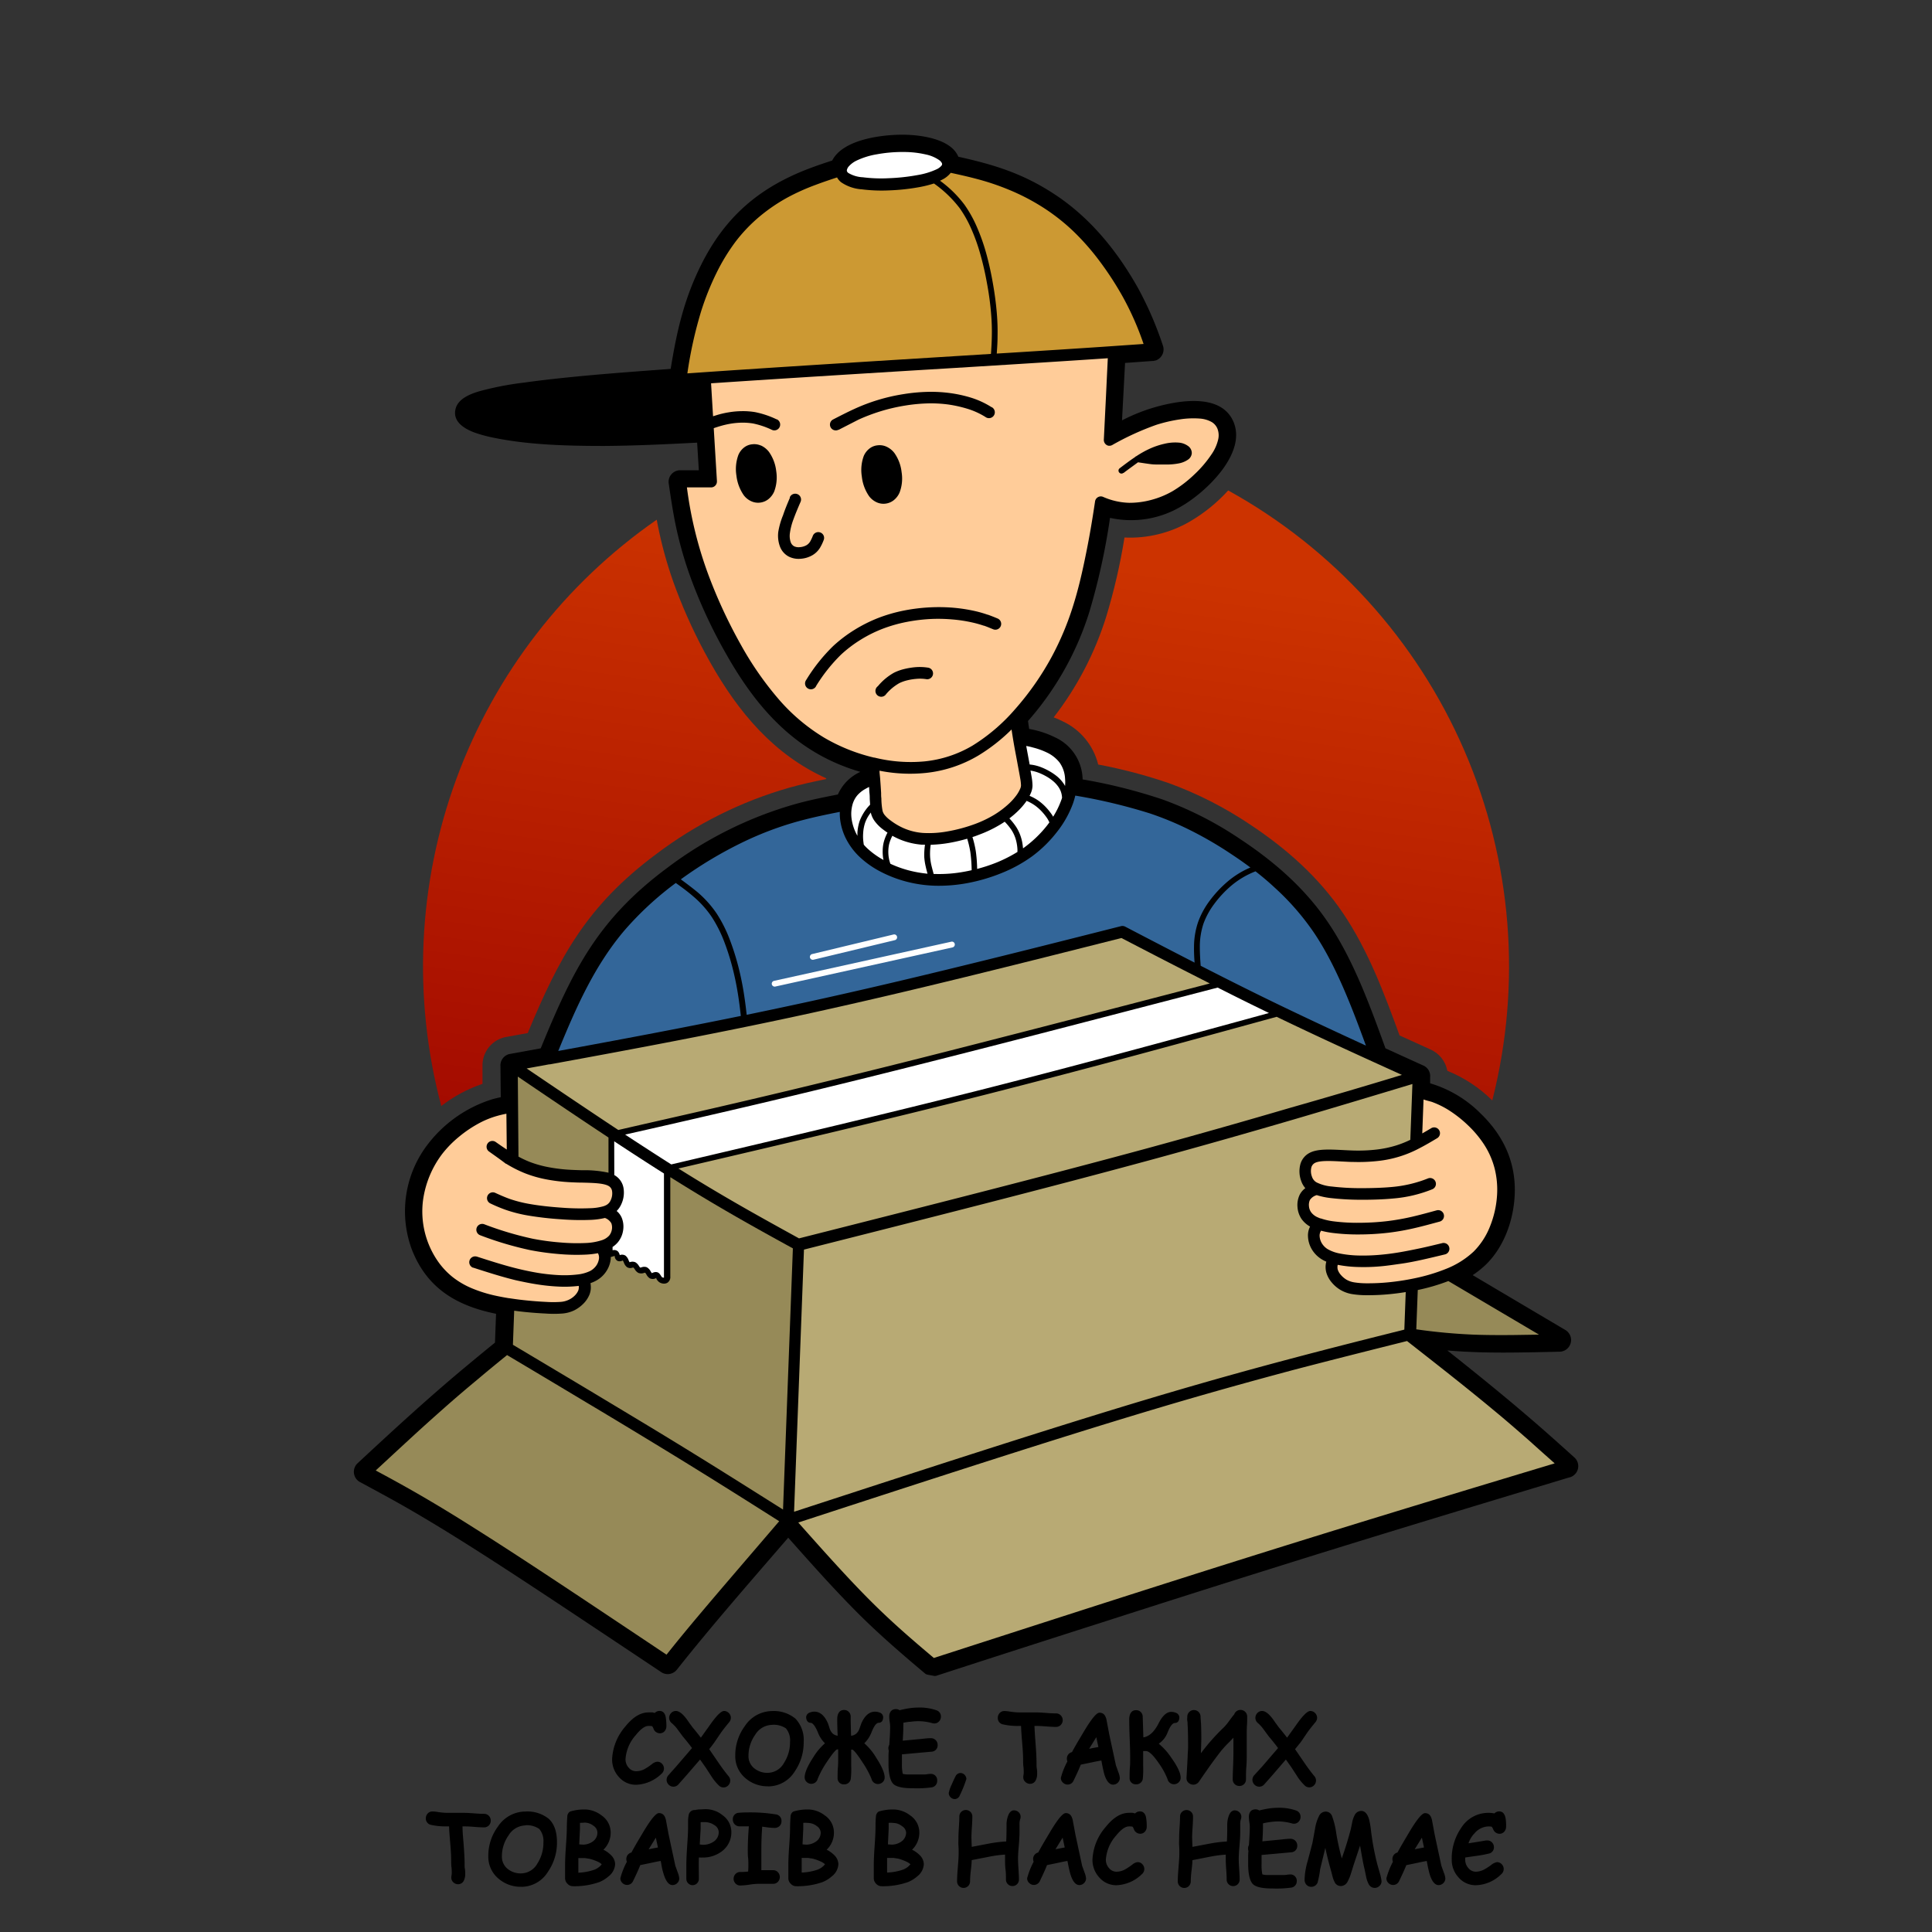
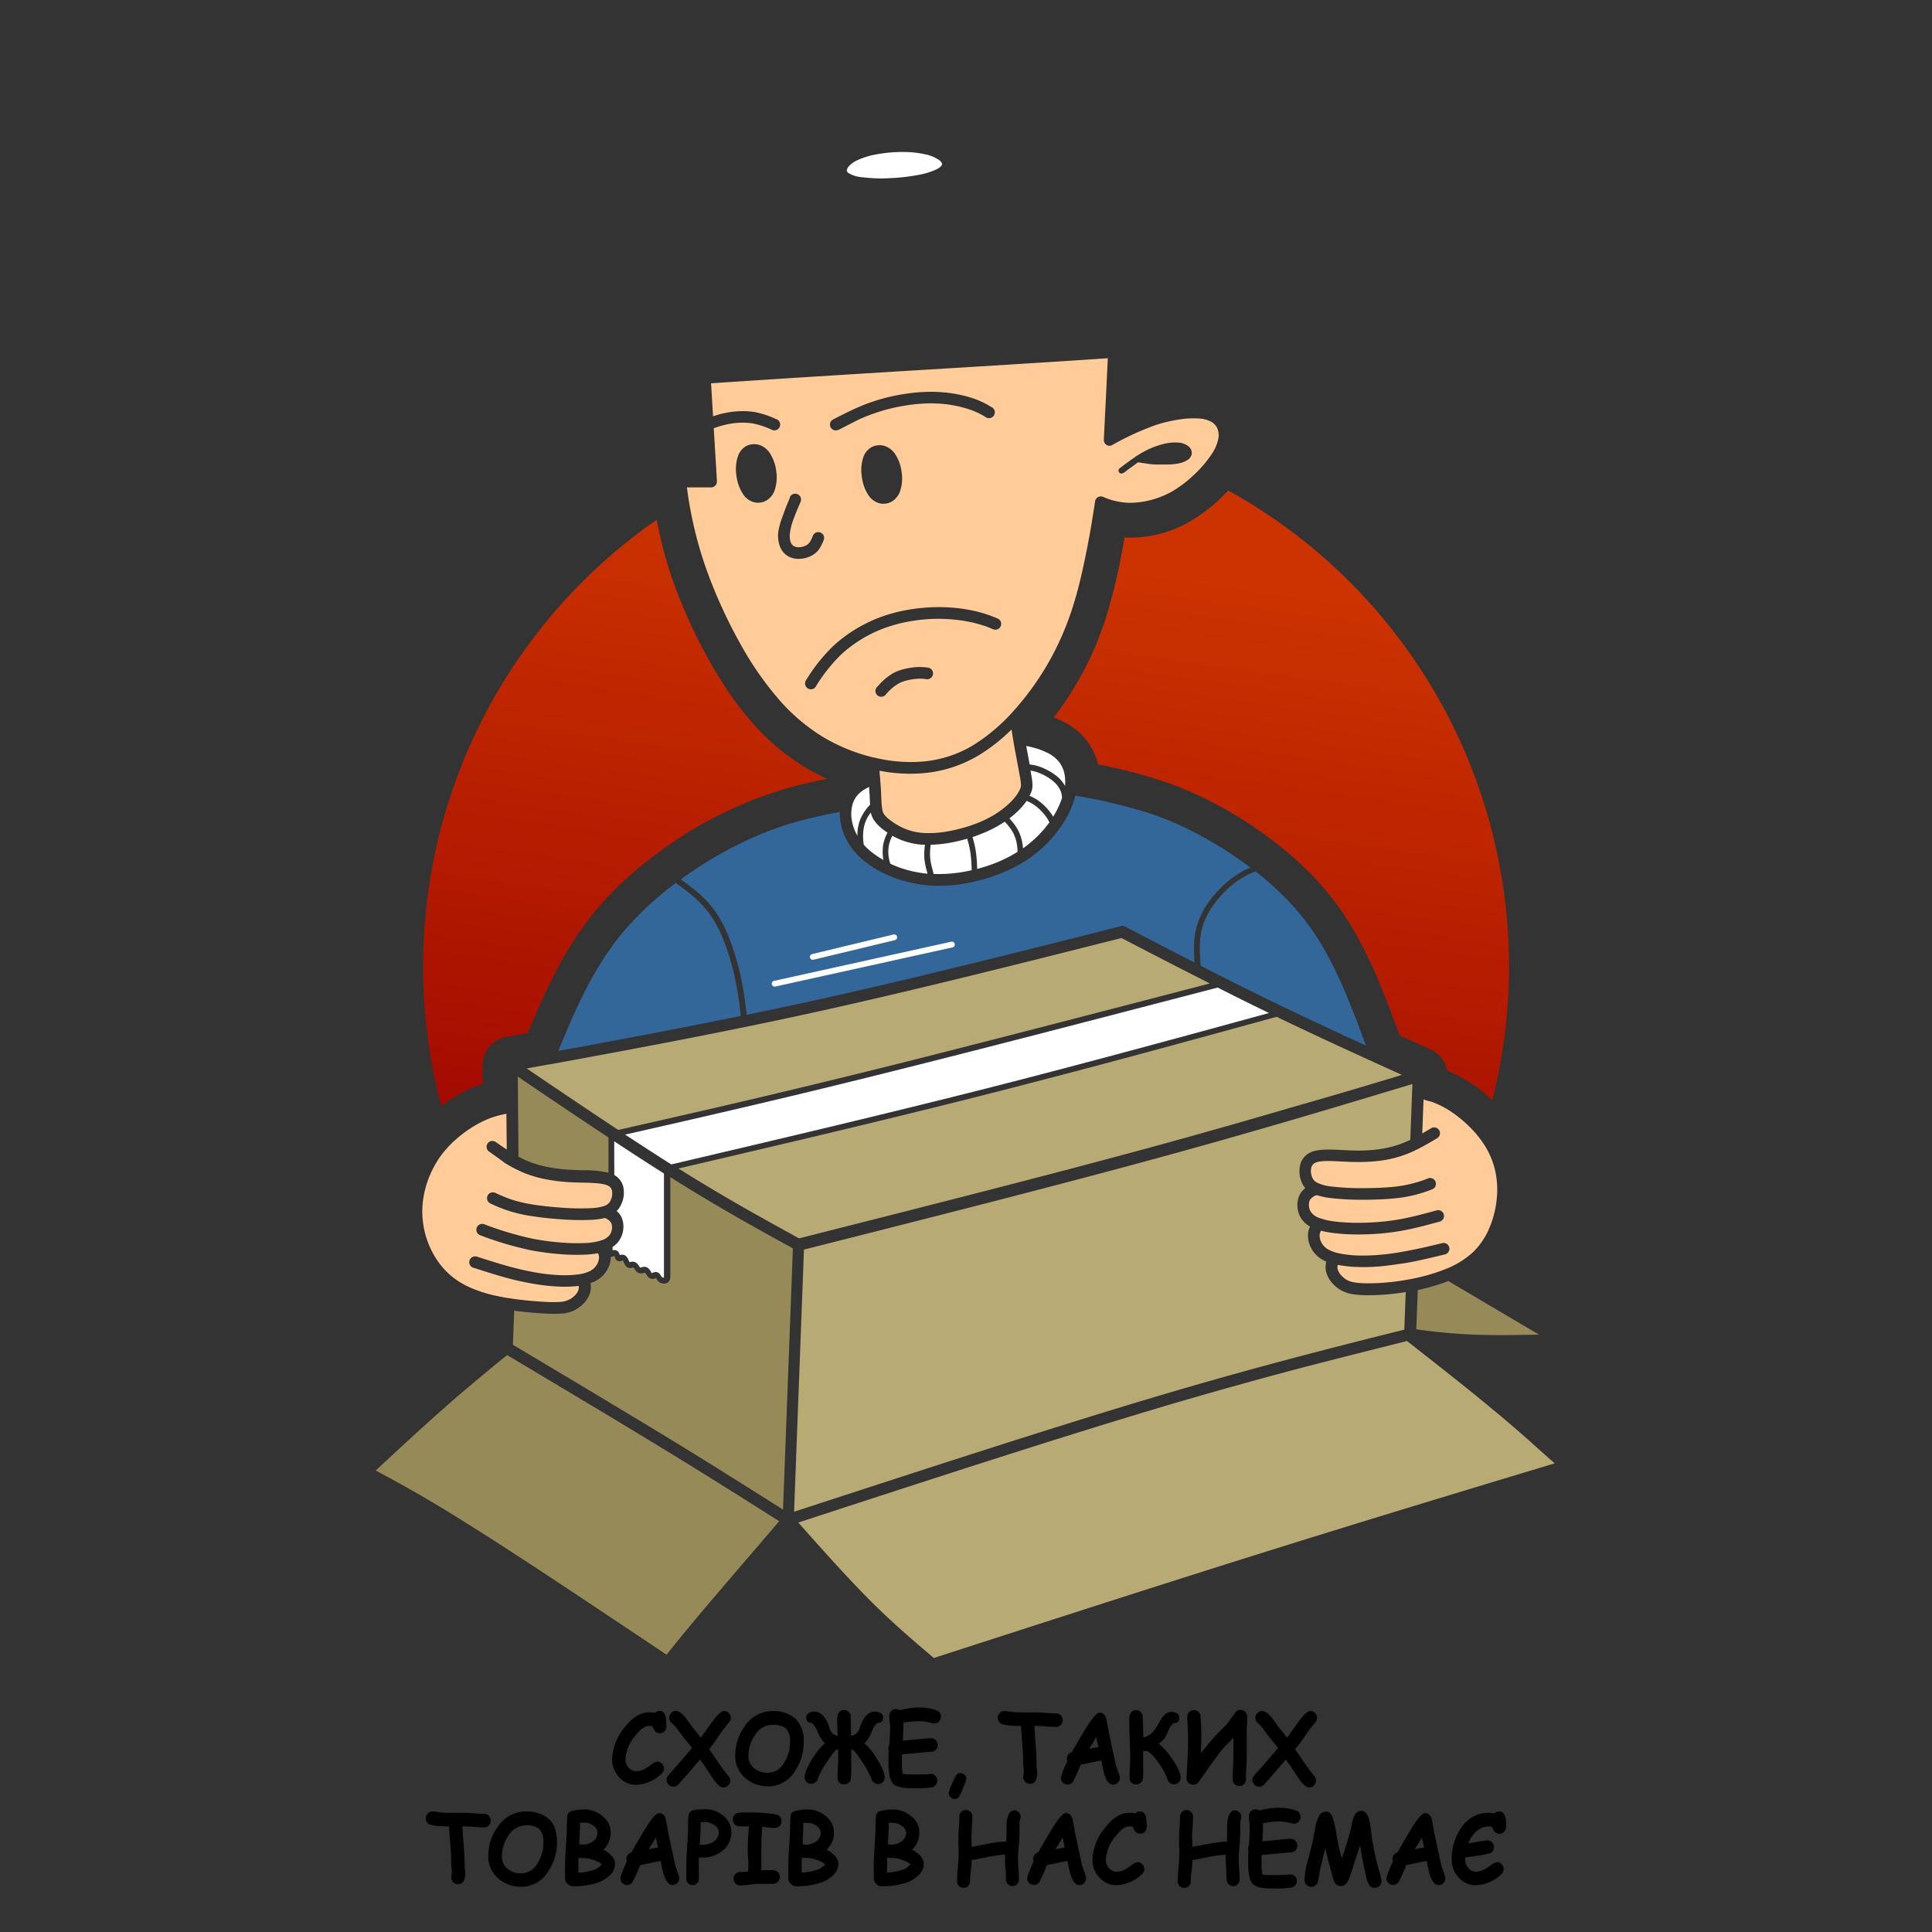
<svg xmlns="http://www.w3.org/2000/svg" id="Слой_1" data-name="Слой 1" viewBox="0 0 468.77 468.77">
  <rect x="0" y="0" width="468.77" height="468.77" fill="#333333" stroke="none" />
  <defs>
    <style>.cls-1{fill:none;clip-rule:evenodd;}.cls-2{clip-path:url(#clip-path);}.cls-3{fill:url(#Безымянный_градиент_13);}.cls-4{fill-rule:evenodd;}.cls-5{fill:#369;}.cls-6{fill:#fff;}.cls-7{fill:#006;}.cls-8{fill:#b8aa74;}.cls-9{fill:#968a58;}.cls-10{fill:#c93;}.cls-11{fill:#fc9;}</style>
    <clipPath id="clip-path">
      <path class="cls-1" d="M107.08,268.4a131.9,131.9,0,0,1,52.26-142.3c.19,1,.39,2.06.62,3.08a99,99,0,0,0,4,13.62,126.83,126.83,0,0,0,8.34,17.88c7,12.41,15.61,22.49,28.2,28.18l-.12.19c-3,.6-6,1.26-8.91,2.08a98.16,98.16,0,0,0-32.22,16.08c-16.87,12.54-23.54,25-31.2,43.44l-5.07.92a7,7,0,0,0-5.91,7.22l0,4.19a34.38,34.38,0,0,0-10.06,5.42m28-45.35a.73.73,0,1,1-1.22-.79c1.73-2.66,3.46-5.32,5.36-7.86a52.92,52.92,0,0,1,6.49-7.34,64.84,64.84,0,0,1,8.3-6.35c3-2,6.15-3.84,9.31-5.71a.73.73,0,0,1,.75,1.25c-3.15,1.86-6.3,3.73-9.26,5.68a62.5,62.5,0,0,0-8.11,6.2,51.71,51.71,0,0,0-6.32,7.14C138.5,217.82,136.79,220.44,135.09,223.05Zm182.7-25.53a.73.73,0,0,1-1.1.95c-1.5-1.71-3-3.42-4.57-5a42.79,42.79,0,0,0-4.93-4.43,64.26,64.26,0,0,0-11.68-6.42.74.74,0,0,1-.42-.64v-.06h0v0h0a.85.85,0,0,1,.21-.44l.13-.1a.71.71,0,0,1,.69,0,64.69,64.69,0,0,1,11.94,6.58,44.06,44.06,0,0,1,5.1,4.57C314.75,194.05,316.27,195.78,317.79,197.52Zm1.43,10.1a.73.73,0,0,1-1.14.91c-2-2.45-3.94-4.9-6.06-7.21a52.17,52.17,0,0,0-7-6.47c-5.24-3.94-11.85-7-18.47-10.07h0a.73.73,0,1,1,.61-1.32h0c6.69,3.09,13.38,6.19,18.74,10.23a53.8,53.8,0,0,1,7.2,6.65C315.27,202.71,317.24,205.17,319.22,207.62Zm-183.76,5.29a.73.73,0,0,1-1.19-.84c1.33-1.87,2.66-3.74,4.09-5.54a39.31,39.31,0,0,1,10-9.24c1.9-1.26,3.85-2.42,5.81-3.58a.73.73,0,1,1,.74,1.25c-1.94,1.16-3.89,2.31-5.74,3.55a41.22,41.22,0,0,0-5.23,4,42.39,42.39,0,0,0-4.45,4.9C138.12,209.17,136.79,211,135.46,212.91ZM298,119a131.94,131.94,0,0,1,64.08,148,33.32,33.32,0,0,0-10.9-7.18A7.09,7.09,0,0,0,347,254.6l-7.42-3.37c-3.7-10.17-7.63-20.64-13.69-29.62-5.9-8.75-13.76-15.71-22.51-21.51A91.63,91.63,0,0,0,283.56,190a123.29,123.29,0,0,0-17.1-4.5A15.72,15.72,0,0,0,257.81,175a22.43,22.43,0,0,0-2.15-.94,77.82,77.82,0,0,0,12.73-24.38,144.62,144.62,0,0,0,4.45-19.26,28.89,28.89,0,0,0,15.88-3.89A39.19,39.19,0,0,0,298,119Z" />
    </clipPath>
    <linearGradient id="Безымянный_градиент_13" x1="677.33" y1="354.64" x2="678.29" y2="354.64" gradientTransform="matrix(590.73, 0, 0, 341.02, -400166.68, -120744.83)" gradientUnits="userSpaceOnUse">
      <stop offset="0" stop-color="#900" />
      <stop offset="0.26" stop-color="#900" />
      <stop offset="0.61" stop-color="#c30" />
      <stop offset="1" stop-color="#c30" />
    </linearGradient>
  </defs>
  <title>ICONS_2</title>
  <g class="cls-2">
    <rect class="cls-3" x="141.53" y="52.58" width="185.72" height="282.22" transform="translate(9.03 397.82) rotate(-81.74)" />
  </g>
-   <path class="cls-4" d="M191.23,373.12c-9.09,10.54-18.34,21.08-27,32a2.84,2.84,0,0,1-3.95.49q-12.77-8.53-25.55-17c-7.14-4.72-14.31-9.44-21.55-14-4.91-3.1-9.86-6.11-14.89-9-3.59-2.05-7.22-4-10.83-5.95a2.83,2.83,0,0,1-.7-4.62c8.67-8.06,17.39-16.09,26.5-23.65q3.41-2.84,6.84-5.62l.26-7c-9.46-1.92-16.74-6.1-20.44-15.62a26.65,26.65,0,0,1,4-25.66,31.54,31.54,0,0,1,15.58-10.79q1-.27,2-.48l-.07-7.52a2.82,2.82,0,0,1,2.43-3l7.34-1.34c7.73-18.85,13.75-31.19,30.7-43.79a94.08,94.08,0,0,1,30.81-15.4c3.5-1,7-1.7,10.59-2.4a10.86,10.86,0,0,1,5.46-5.49c-15.31-4.45-24.91-15-32.65-28.74A122.15,122.15,0,0,1,168,141.31a93.72,93.72,0,0,1-3.87-13c-.78-3.61-1.33-7.23-1.85-10.85a2.81,2.81,0,0,1,2.78-3.36h4.5l-.41-6.7c-7.5.39-15,.75-22.51.8-8.94,0-18.71-.23-27.47-2.12a32.9,32.9,0,0,1-3.66-1c-2.51-.86-5.71-2.58-5-5.76.55-2.53,3.47-3.68,5.67-4.35a74.22,74.22,0,0,1,11-2.14c4.85-.68,9.74-1.19,14.61-1.65,7-.65,14-1.16,20.94-1.67,1.45-9,3.21-16.84,7.36-25.19,5.82-11.71,14.08-18.81,26.24-23.43,1.84-.7,3.71-1.33,5.59-1.94,2.66-5.23,12.4-6.34,17.52-6.26,4,.06,11.31,1,13.08,5.34,8.51,1.88,15.49,4,23,8.88,8.88,5.72,15.58,14,20.68,23.12a84.45,84.45,0,0,1,5.92,13.7,2.85,2.85,0,0,1-1.51,3.66,1,1,0,0,1-.26.08l-.47.11a.76.76,0,0,1-.21,0l-6.69.48L272.24,102A43.47,43.47,0,0,1,285.7,97.6c4.94-.71,11.4-.58,13.63,4.86,3.13,7.66-6.79,17-12.73,20.41a23.76,23.76,0,0,1-17.27,2.78,160.37,160.37,0,0,1-5,22.77,72.86,72.86,0,0,1-14.9,26.52c.09.64.18,1.29.28,1.93a22.73,22.73,0,0,1,6.2,2,11.44,11.44,0,0,1,6.77,10.24A130,130,0,0,1,282.13,194,85.92,85.92,0,0,1,301,203.65c8.29,5.49,15.75,12,21.34,20.33,6.1,9.05,10.1,20.13,13.82,30.38l9.09,4.13a2.8,2.8,0,0,1,1.75,2.86l0,1.5a28.78,28.78,0,0,1,12.21,7.28c5.7,5.49,8.76,12.17,8.29,20.16-.35,6-2.62,12.32-7,16.57a22.78,22.78,0,0,1-3.18,2.53l22.48,13.31a2.83,2.83,0,0,1-1.47,5.27c-3.64.08-7.28.17-10.92.2-5.56.06-10.83-.05-16.23-.5C358.9,333.79,366.56,340,374,346.5c2.67,2.34,5.31,4.71,7.92,7.06a2.83,2.83,0,0,1-1.05,4.9l-.07,0c-24,7.24-48,14.49-71.89,22q-20,6.27-39.95,12.69Q248,399.84,227.18,406.6a1.35,1.35,0,0,1-.69,0l-1.4-.26a1.36,1.36,0,0,1-.71-.35l0,0c-5.62-4.73-11.09-9.44-16.3-14.65-5.83-5.85-11.34-12.06-16.83-18.24" />
  <path class="cls-5" d="M289.85,233.59c-.1-1.29-.16-2.58-.14-3.89h0a18.87,18.87,0,0,1,1-6,19.94,19.94,0,0,1,2.74-5.07,28.28,28.28,0,0,1,4.38-4.71,21.42,21.42,0,0,1,5.56-3.43c-1.57-1.18-3.14-2.27-4.69-3.29a90.2,90.2,0,0,0-10.06-5.84,75.59,75.59,0,0,0-9.64-4,134.42,134.42,0,0,0-18.1-4.32,18.13,18.13,0,0,1-.59,2,25,25,0,0,1-3.91,6.89,30.69,30.69,0,0,1-6,5.86,34.43,34.43,0,0,1-7.27,4,42.92,42.92,0,0,1-8.51,2.5,37.8,37.8,0,0,1-7.65.62,31.14,31.14,0,0,1-7.05-1,29.82,29.82,0,0,1-6.33-2.45,22.47,22.47,0,0,1-5.11-3.63,16.33,16.33,0,0,1-3.13-4.17,14.22,14.22,0,0,1-1.5-4.8,11.91,11.91,0,0,1-.08-1.87c-3.27.64-6.55,1.32-10,2.26a79.42,79.42,0,0,0-13.19,4.93,98.9,98.9,0,0,0-15.39,9.18c1.36,1,2.69,2,4,3.07a25.91,25.91,0,0,1,4.69,5.21A32.78,32.78,0,0,1,177,227.8a61.58,61.58,0,0,1,2.46,8c.54,2.29.91,4.35,1.19,6.31.21,1.41.37,2.77.52,4.12q7.49-1.55,15.09-3.2c12.43-2.72,25-5.68,37.54-8.76,12.31-3,25.23-6.27,38.14-9.54a1.46,1.46,0,0,1,1.06.1c5.9,3.08,11.81,6.15,16.88,8.75M135.45,255c14.62-2.68,29.31-5.43,44.3-8.5-.15-1.36-.32-2.75-.53-4.2-.28-1.92-.64-3.94-1.17-6.19a58.68,58.68,0,0,0-2.4-7.81,31.45,31.45,0,0,0-3-5.88,24.47,24.47,0,0,0-4.44-4.92c-1.35-1.17-2.79-2.23-4.24-3.26a77.73,77.73,0,0,0-12.44,11.49C144.15,234.42,139.69,244.67,135.45,255Zm169.2-43.59a20.73,20.73,0,0,0-5.94,3.52,26.42,26.42,0,0,0-4.14,4.46,18.58,18.58,0,0,0-2.56,4.7,17.75,17.75,0,0,0-.89,5.61c0,1.5.08,3.06.21,4.63,5.71,2.92,11.47,5.82,17.34,8.67s12,5.73,18,8.51l4.75,2.19c-3.63-9.94-7.41-19.69-12.61-27.4a61.65,61.65,0,0,0-9.6-11C307.73,213.92,306.19,212.63,304.65,211.43Z" />
  <path class="cls-6" d="M197.38,232.86a.7.7,0,1,1-.33-1.37l19.75-4.75a.7.7,0,0,1,.33,1.37Zm-9.26,6.51a.72.72,0,0,1-.85-.54.71.71,0,0,1,.54-.84l43-9.5a.69.69,0,0,1,.84.53.71.71,0,0,1-.53.85Z" />
  <path class="cls-7" d="M150.31,304.61c-.05,0-.12,0,0,.05s0,0,0-.05" />
  <path class="cls-6" d="M149.05,285.11a4.44,4.44,0,0,1,2.22,3.05,6.69,6.69,0,0,1-.51,4,5.38,5.38,0,0,1-1.14,1.67,4.27,4.27,0,0,1,1.26,1.71,5.73,5.73,0,0,1,.3,3.06,5.85,5.85,0,0,1-1.25,2.8,6.09,6.09,0,0,1-1.3,1.16v.78h.06a1.38,1.38,0,0,1,1.23.29,1.78,1.78,0,0,1,.45.91v0a1.54,1.54,0,0,1,1.39.12l.06.05a2.59,2.59,0,0,1,.7,1.06,2.38,2.38,0,0,0,.25.5s.08-.05.2-.07a1.77,1.77,0,0,1,1.19.07,2.5,2.5,0,0,1,.87.9l0,0a1.94,1.94,0,0,0,.31.4h0l.34-.08a1.74,1.74,0,0,1,1.27,0h0a2.4,2.4,0,0,1,.93,1,2.62,2.62,0,0,0,.29.42s.13-.07.27-.12a1.64,1.64,0,0,1,.91-.13c.52.1.73.45,1,.84a1.6,1.6,0,0,0,.25.36.55.55,0,0,0,.29.13h0a.35.35,0,0,0,.21,0s0-.19,0-.4h0V284.73c-3.83-2.42-7.88-5.05-12.07-7.81Zm158.84-39.32-.44-.22q-6-2.9-12-5.95c-14.87,3.87-29.74,7.74-44.25,11.49-14.75,3.8-28.65,7.34-40.84,10.36-12.34,3.06-23.06,5.62-33,7.93-8.85,2.06-17.29,4-25.68,5.89,3.91,2.57,7.67,5,11.19,7.24,25.87-6.08,51.71-12.16,76.16-18.36,12.41-3.15,24.48-6.34,36.37-9.54C286.7,251.6,297.32,248.69,307.89,245.79Z" />
  <path class="cls-8" d="M341.43,325.37c-8.94,2.24-17.9,4.49-27.51,7-10,2.67-20.93,5.69-33.52,9.45-24.62,7.35-55.6,17.45-86.71,27.6,2.71,3.05,5.43,6.11,8.24,9.2,3.17,3.48,6.25,6.77,9.14,9.66,5.59,5.6,10.56,9.81,15.51,14,13.78-4.45,27.56-8.9,41-13.22,13.91-4.46,27.38-8.75,40-12.7,24.78-7.76,47.25-14.55,69.64-21.3-2-1.77-4-3.55-6.08-5.43-2.82-2.47-5.72-5-8.77-7.51-6.14-5.12-13.55-10.93-21-16.76m-1.25-64.57c-4.86-2.2-9.74-4.42-14.68-6.7q-7.85-3.61-15.68-7.38c-11.47,3.15-22.94,6.3-34,9.28-11.88,3.2-24,6.38-36.39,9.54-24,6.1-49.41,12.07-74.82,18l.08,0c11.28,7.07,20.28,12,29.24,16.94,30-7.6,60-15.19,84.77-21.93,12.45-3.4,23.74-6.62,34.44-9.76Q326.7,264.91,340.18,260.8Zm-68.05-33.19c-12.43,3.14-24.87,6.28-37.7,9.42s-25.34,6.09-37.6,8.78c-21.47,4.7-42.43,8.62-63.32,12.44l-.19,0-5.48,1c7.6,5.15,15.16,10.25,22.24,14.93,8.65-2,17.33-3.93,27-6.19,10-2.32,20.7-4.89,33-7.92s26.25-6.61,40.82-10.36c13.5-3.48,28.07-7.27,42.7-11.08l-4.05-2.07C283.06,233.29,277.59,230.44,272.13,227.61Zm-77,75.58-2.4,63.62c31.2-10.18,62.27-20.31,86.9-27.66,12.56-3.75,23.5-6.79,33.61-9.47,9.8-2.6,18.69-4.84,27.56-7.06l.34-9.11c-1.49.24-2.88.41-4.16.53a52,52,0,0,1-5.22.23,21.76,21.76,0,0,1-3.66-.27,8.32,8.32,0,0,1-2.78-1,8.15,8.15,0,0,1-2.09-1.77,6.55,6.55,0,0,1-1.31-2.3h0a5,5,0,0,1-.05-2.8,8.18,8.18,0,0,1-1.18-.61,7.09,7.09,0,0,1-2.33-2.37,6.64,6.64,0,0,1-.94-3.2,4.64,4.64,0,0,1,.51-2.33l0,0a6.3,6.3,0,0,1-2.05-1.82,5.85,5.85,0,0,1-1-2.88,5.76,5.76,0,0,1,.52-3,4.55,4.55,0,0,1,1.38-1.62,5.23,5.23,0,0,1-1-1.73,6.75,6.75,0,0,1-.21-4.06,4.44,4.44,0,0,1,2.46-2.88c1.88-.88,4.74-.73,7.81-.58.94.05,1.9.1,2.75.12a39.26,39.26,0,0,0,5.57-.25,26.35,26.35,0,0,0,4.71-1,25.06,25.06,0,0,0,3.38-1.35l.44-11.62v-.06l.07-1.86c-9.2,2.77-18.47,5.57-28.79,8.6-10.6,3.1-21.87,6.32-34.5,9.76C254.42,288.18,224.78,295.68,195.09,303.19Z" />
  <path class="cls-9" d="M125.8,280.64a25.39,25.39,0,0,0,2.58,1.22,26.22,26.22,0,0,0,4.62,1.32,39.26,39.26,0,0,0,5.53.66c1,.05,1.87.08,2.75.1a27.21,27.21,0,0,1,6.36.6V276c-7.08-4.68-14.54-9.71-22-14.78Zm63.26,88.46c-8.58-5.44-17.27-10.93-28.1-17.54-5.77-3.52-12-7.29-18.52-11.18-7.24-4.34-13.36-8-19.41-11.59-2.38,1.94-4.76,3.88-7,5.78-2.62,2.17-5.32,4.46-8.19,7s-5.85,5.21-8.86,8c-2.28,2.09-5,4.62-7.82,7.22,2.91,1.56,5.89,3.18,9.29,5.12,4.12,2.36,8.92,5.22,15,9.09,12,7.55,29.07,19,46.27,30.48,2.07-2.59,4.37-5.45,8.68-10.55C175,385.47,182,377.35,189.06,369.1ZM344,313l-.36,9.54a137.89,137.89,0,0,0,13.91,1.29c3,.11,6.36.13,9.87.09l6-.09-22-13A47.68,47.68,0,0,1,344,313Zm-195.82-8a4.32,4.32,0,0,1,0,.5,6.58,6.58,0,0,1-1.18,3.12,6.79,6.79,0,0,1-2.51,2.19,8,8,0,0,1-1.22.52,4.26,4.26,0,0,1,.06.5,4.82,4.82,0,0,1-.31,2.3,6.77,6.77,0,0,1-1.48,2.2,8.48,8.48,0,0,1-2.22,1.61,8.16,8.16,0,0,1-2.91.77,27.44,27.44,0,0,1-4,0c-1.88-.09-4.27-.26-6.74-.57l-.91-.12-.31,8.27c7.13,4.25,14.2,8.46,19.55,11.67,6.64,4,12.93,7.76,18.54,11.19,10.49,6.4,19,11.8,27.45,17.12l2.39-63.37c-8.83-4.85-17.74-9.76-29.1-16.88l-.64-.4v24h0v.09a1.64,1.64,0,0,1-.74,1.55,1.7,1.7,0,0,1-1.13.16h0a2,2,0,0,1-1-.47,3.08,3.08,0,0,1-.52-.68c-.06-.11.08-.16,0-.18s-.07,0-.18.08a1.64,1.64,0,0,1-1.39,0,2.38,2.38,0,0,1-.83-.92,2.1,2.1,0,0,0-.32-.45h0a1.63,1.63,0,0,0-.34.08,1.89,1.89,0,0,1-1.2,0l-.05,0a2.34,2.34,0,0,1-.92-.9l0,0a2.21,2.21,0,0,0-.34-.43,1.64,1.64,0,0,0-.3.05,1.45,1.45,0,0,1-1.28-.17,2.37,2.37,0,0,1-.72-1.07,4.77,4.77,0,0,0-.26-.52h0a2.87,2.87,0,0,0-.27.1,1.43,1.43,0,0,1-1,0,1.34,1.34,0,0,1-.69-1c0-.07,0-.14,0-.19h-.05a5.9,5.9,0,0,0-.74.21h0Z" />
  <path class="cls-6" d="M211.11,195.29c0-.47-.06-1-.08-1.53,0-.37,0-.75-.06-1.26s-.06-1-.1-1.56q-.47.23-.9.48a7.18,7.18,0,0,0-2,1.61,6,6,0,0,0-1.18,2.41h0a8.54,8.54,0,0,0-.18,3.1,11.51,11.51,0,0,0,1.2,3.84c.08.14.15.28.23.41,0-.25,0-.52,0-.78a11.3,11.3,0,0,1,.53-2.78,11.49,11.49,0,0,1,2.5-3.94m4.24,6.72c-.35-.23-.66-.46-.94-.67a9.81,9.81,0,0,1-2.06-2,5.47,5.47,0,0,1-1-2.08l0-.12a8.42,8.42,0,0,0-1.41,2.5,9.61,9.61,0,0,0-.46,2.42,10.84,10.84,0,0,0,.1,2.56q0,.21.09.39c.23.26.47.51.73.76a19.25,19.25,0,0,0,4,2.88c0-.08,0-.16-.05-.24a10.87,10.87,0,0,1-.14-2,9.25,9.25,0,0,1,.24-2A10.56,10.56,0,0,1,215.35,202Zm9.08,2.94c-.24,0-.48,0-.71,0a17.33,17.33,0,0,1-5.63-1.4c-.55-.24-1.06-.5-1.53-.76a9.66,9.66,0,0,0-.78,2,8.47,8.47,0,0,0-.2,1.67,9,9,0,0,0,.13,1.75,8.53,8.53,0,0,0,.37,1.37,26.82,26.82,0,0,0,4.51,1.62,28.58,28.58,0,0,0,4.5.79c-.15-.54-.3-1.09-.42-1.65a14.54,14.54,0,0,1-.37-2.35A17.15,17.15,0,0,1,224.43,205Zm10.25-1.44a41.08,41.08,0,0,1-4.29,1,31.48,31.48,0,0,1-4.53.46,14.66,14.66,0,0,0-.14,2.94A13.05,13.05,0,0,0,226,210c.16.67.35,1.37.54,2.06H227a33.53,33.53,0,0,0,7.06-.57c.56-.1,1.13-.22,1.7-.35a37.24,37.24,0,0,0-.32-4.39A23.54,23.54,0,0,0,234.68,203.51Zm9.11-4.12c-.38.26-.78.51-1.2.76a30.23,30.23,0,0,1-5,2.38c-.51.2-1,.39-1.6.57a24.33,24.33,0,0,1,.82,3.48,35,35,0,0,1,.32,4.25A38.93,38.93,0,0,0,242,209.2a34.36,34.36,0,0,0,4.87-2.49l0-.59a11.24,11.24,0,0,0-.2-1.61,9,9,0,0,0-.5-1.69,8.63,8.63,0,0,0-.79-1.5A14.54,14.54,0,0,0,243.79,199.39Zm5.33-5.06-.15.22a16.66,16.66,0,0,1-2.25,2.53,22.25,22.25,0,0,1-1.77,1.49,16.15,16.15,0,0,1,1.6,2,10.23,10.23,0,0,1,.92,1.76,11.25,11.25,0,0,1,.58,1.94,14.39,14.39,0,0,1,.21,1.57l.43-.31a28.4,28.4,0,0,0,5.46-5.31l.51-.68a7.46,7.46,0,0,0-.59-1.07,14,14,0,0,0-1.36-1.68,11.87,11.87,0,0,0-1.52-1.33A10.53,10.53,0,0,0,249.12,194.33Zm.95-7.36c.09.48.17.91.23,1.28a13.11,13.11,0,0,1,.26,2.37,4.71,4.71,0,0,1-.44,1.89c-.08.19-.17.38-.27.59a11,11,0,0,1,2.15,1.17,12.33,12.33,0,0,1,1.73,1.5h0a14.55,14.55,0,0,1,1.52,1.87c.12.18.22.35.32.52a20.86,20.86,0,0,0,2-4.1c.06-.16.11-.32.16-.48a5,5,0,0,0-.39-1.77,5.53,5.53,0,0,0-.76-1.24,7.1,7.1,0,0,0-1.13-1.14,11,11,0,0,0-1.74-1.16,13,13,0,0,0-2-.9,9.63,9.63,0,0,0-1.63-.4ZM249,181c.22,1.21.43,2.33.63,3.4l.2,1.09.57.07a10.83,10.83,0,0,1,1.89.47,14.81,14.81,0,0,1,2.18,1,13.77,13.77,0,0,1,1.95,1.3,8.59,8.59,0,0,1,1.34,1.37,7.26,7.26,0,0,1,.66,1,9.88,9.88,0,0,0,0-1.8,7.31,7.31,0,0,0-1.36-3.92,8.55,8.55,0,0,0-3-2.37,17.6,17.6,0,0,0-3.4-1.23A14.33,14.33,0,0,0,249,181ZM219.33,36.88a34.31,34.31,0,0,0-6.59.56,18.45,18.45,0,0,0-5,1.57,6,6,0,0,0-1.83,1.4,2,2,0,0,0-.42.81.57.57,0,0,0,.05.41,1,1,0,0,0,.27.32A7.57,7.57,0,0,0,209.14,43l.12,0a35.31,35.31,0,0,0,6.41.24,48.24,48.24,0,0,0,7-.77,17.93,17.93,0,0,0,4.64-1.42,3.47,3.47,0,0,0,1.1-.82,1,1,0,0,0,.17-.29.31.31,0,0,1,0-.08v0a.57.57,0,0,0-.08-.34,2.12,2.12,0,0,0-.56-.63,8.84,8.84,0,0,0-3.3-1.41A23.72,23.72,0,0,0,219.33,36.88Z" />
-   <path class="cls-10" d="M241.8,85.79l3.49-.21c9.9-.62,16.68-1.06,21.9-1.41l10.28-.71A70.41,70.41,0,0,0,272.42,72a77.81,77.81,0,0,0-5.7-8.75,59,59,0,0,0-6.3-7.15,48.51,48.51,0,0,0-7.26-5.71A52.47,52.47,0,0,0,244.7,46a60.41,60.41,0,0,0-7.62-2.56c-2.16-.58-4.29-1.05-6.4-1.51l-.09.11a6.09,6.09,0,0,1-2,1.56c-.16.09-.33.17-.51.25A27.78,27.78,0,0,1,234,49.65a29.62,29.62,0,0,1,2.91,5.15,48.39,48.39,0,0,1,2.33,6.49c.64,2.27,1.19,4.74,1.62,7.18.48,2.66.82,5.26,1,7.5a52.84,52.84,0,0,1,.18,5.72c0,1.48-.11,2.8-.19,4.1m-75,4.8,2.59-.18c18.09-1.26,42.87-2.79,62.35-4l8.65-.54c.1-1.37.18-2.75.21-4.21a50.89,50.89,0,0,0-.18-5.59c-.18-2.23-.51-4.78-1-7.36a71.64,71.64,0,0,0-1.6-7,45.47,45.47,0,0,0-2.25-6.29,28,28,0,0,0-2.76-4.9,28.48,28.48,0,0,0-6.25-6,28.71,28.71,0,0,1-3.38.85,50.77,50.77,0,0,1-7.39.82,38.47,38.47,0,0,1-6.95-.28l-.13,0a10,10,0,0,1-4.66-1.68,3.78,3.78,0,0,1-1-1.18c-1.76.58-3.52,1.17-5.29,1.84a52.46,52.46,0,0,0-6.68,3,42.22,42.22,0,0,0-7,4.79,38.2,38.2,0,0,0-5.62,5.91,48,48,0,0,0-4.65,7.6,66.36,66.36,0,0,0-3.73,9.3A100.89,100.89,0,0,0,166.78,90.59Z" />
-   <path class="cls-11" d="M245.44,177a43.32,43.32,0,0,1-8.05,6.31,31.2,31.2,0,0,1-12.78,4.23A37.83,37.83,0,0,1,213.4,187c0,.63.11,1.27.16,2,.09,1.18.17,2.33.23,3.42,0,.4,0,.86.06,1.28a17.51,17.51,0,0,0,.28,3,2.66,2.66,0,0,0,.48,1,7.24,7.24,0,0,0,1.5,1.39,15.65,15.65,0,0,0,3.11,1.84,14.32,14.32,0,0,0,4.71,1.17,25,25,0,0,0,6-.38,38.15,38.15,0,0,0,6.72-1.82,28,28,0,0,0,4.51-2.16A22.14,22.14,0,0,0,244.8,195a13.92,13.92,0,0,0,1.86-2.09,8.26,8.26,0,0,0,.86-1.51,2.08,2.08,0,0,0,.21-.85,11.46,11.46,0,0,0-.22-1.85c-.17-1-.43-2.35-.69-3.77s-.59-3.11-.78-4.2c-.24-1.38-.43-2.59-.6-3.72M118.66,279.4a1.41,1.41,0,1,1,1.62-2.31c.87.61,1.75,1.22,2.68,1.83l-.09-8.69c-.73.14-1.48.31-2.25.53a21.7,21.7,0,0,0-4.11,1.63,29.63,29.63,0,0,0-5.14,3.43,26,26,0,0,0-4.11,4.21,24,24,0,0,0-4.61,11.14,21.23,21.23,0,0,0,3.75,15.08,18.42,18.42,0,0,0,3.44,3.62,20,20,0,0,0,4.62,2.7,33,33,0,0,0,5.74,1.8c1.06.23,2.16.44,3.28.62h.09c.77.12,1.56.23,2.33.33,2.46.3,4.76.48,6.52.56a26.38,26.38,0,0,0,3.63,0,5.5,5.5,0,0,0,1.95-.51,5.2,5.2,0,0,0,1.44-1,3.94,3.94,0,0,0,.87-1.25,2.25,2.25,0,0,0,.12-1v-.12a28.88,28.88,0,0,1-5.06.16,47,47,0,0,1-5.06-.53c-1.71-.26-3.43-.62-5.16-1-3.42-.83-6.88-1.94-10.35-3.06l-.07,0h0a1.42,1.42,0,0,1,.88-2.69h0l.05,0c3.42,1.1,6.84,2.2,10.16,3,1.67.4,3.31.74,4.92,1a46,46,0,0,0,4.76.5,27.16,27.16,0,0,0,4.66-.15,9.3,9.3,0,0,0,3-.83,4.3,4.3,0,0,0,1.5-1.3,3.86,3.86,0,0,0,.68-1.77,2.21,2.21,0,0,0-.14-1l-.12-.26a20.7,20.7,0,0,1-2.89.34,48.52,48.52,0,0,1-6.51-.13,64.19,64.19,0,0,1-7-.95,81.76,81.76,0,0,1-12.18-3.62h0a1.42,1.42,0,0,1,1-2.66h0a79.69,79.69,0,0,0,11.77,3.51,58.43,58.43,0,0,0,6.65.9,46.58,46.58,0,0,0,6.13.14,14.55,14.55,0,0,0,3.93-.67,4.08,4.08,0,0,0,1.84-1.15,3.15,3.15,0,0,0,.64-1.45,2.92,2.92,0,0,0-.13-1.53,3,3,0,0,0-1.55-1.28,18.17,18.17,0,0,1-3.35.46,61.92,61.92,0,0,1-7.32-.14,78.74,78.74,0,0,1-7.85-.89,34.1,34.1,0,0,1-5.47-1.37,37.43,37.43,0,0,1-3.8-1.58,1.41,1.41,0,0,1,1.18-2.57c1.11.51,2.21,1,3.53,1.48a31.5,31.5,0,0,0,5,1.25c2.18.38,4.9.68,7.56.86a58.49,58.49,0,0,0,7,.13,12.82,12.82,0,0,0,3.15-.47l0,0a3.63,3.63,0,0,0,.56-.22,2.39,2.39,0,0,0,1.21-1.26,3.81,3.81,0,0,0,.32-2.27,1.69,1.69,0,0,0-.85-1.18c-1.2-.68-3.72-.74-6.43-.81-1,0-1.94-.05-2.83-.09a42.57,42.57,0,0,1-5.93-.71,28.87,28.87,0,0,1-5.12-1.48,30,30,0,0,1-4.53-2.3l-.08,0C121.39,281.32,120,280.36,118.66,279.4ZM345.4,266.77l-.31,8.24c.72-.41,1.45-.84,2.17-1.27a1.41,1.41,0,0,1,1.44,2.43c-1.39.83-2.79,1.66-4.27,2.42a27.52,27.52,0,0,1-10,3.09,42.87,42.87,0,0,1-6,.25c-1,0-1.93-.07-2.83-.11-2.71-.14-5.24-.27-6.48.31a1.74,1.74,0,0,0-.94,1.12,3.8,3.8,0,0,0,.16,2.28,2.42,2.42,0,0,0,1.11,1.36,10.22,10.22,0,0,0,3.69,1,60.23,60.23,0,0,0,7,.4c2.67,0,5.4-.08,7.61-.29a30.66,30.66,0,0,0,8.74-2.08,1.41,1.41,0,0,1,1,2.65A32.29,32.29,0,0,1,338,290.8c-2.29.22-5.13.32-7.89.3a64,64,0,0,1-7.33-.42,17.76,17.76,0,0,1-3.29-.7,2.93,2.93,0,0,0-1.65,1.16,2.85,2.85,0,0,0-.24,1.51,2.92,2.92,0,0,0,.53,1.49,3.94,3.94,0,0,0,1.75,1.29,3.66,3.66,0,0,0,.53.21l.08,0a15.85,15.85,0,0,0,3.25.72,45.32,45.32,0,0,0,6.13.33,60.36,60.36,0,0,0,6.7-.4,57.09,57.09,0,0,0,6.19-1.1c2-.47,3.93-1,5.82-1.52a1.41,1.41,0,0,1,.74,2.73c-2,.54-3.94,1.08-5.93,1.54a58.63,58.63,0,0,1-6.49,1.16,62.28,62.28,0,0,1-7,.42,48.88,48.88,0,0,1-6.5-.36,20.81,20.81,0,0,1-2.86-.55c-.05.08-.1.16-.14.24a2.14,2.14,0,0,0-.22,1,3.8,3.8,0,0,0,.55,1.82,4.27,4.27,0,0,0,1.4,1.41,9.28,9.28,0,0,0,2.88,1.05,26.7,26.7,0,0,0,4.64.5,45.74,45.74,0,0,0,4.78-.14c1.65-.13,3.32-.34,5-.62s3.44-.64,5.16-1,3.52-.81,5.28-1.23a1.41,1.41,0,1,1,.65,2.74c-1.78.43-3.57.86-5.32,1.25s-3.59.76-5.32,1-3.52.52-5.22.65a45.43,45.43,0,0,1-5.08.14,29.29,29.29,0,0,1-5-.53,2.47,2.47,0,0,0,0,1.15h0a3.69,3.69,0,0,0,.76,1.3,5.63,5.63,0,0,0,1.37,1.16,5.52,5.52,0,0,0,1.85.64,19,19,0,0,0,3.17.23,49.4,49.4,0,0,0,4.95-.22,58.26,58.26,0,0,0,6.58-1,44.24,44.24,0,0,0,7.63-2.29,21.09,21.09,0,0,0,6.64-4.16,17.78,17.78,0,0,0,3.92-5.94,24.34,24.34,0,0,0,1.79-7.82,21.09,21.09,0,0,0-.61-6.5,19.77,19.77,0,0,0-2.61-5.85,26.11,26.11,0,0,0-3.79-4.51,29.76,29.76,0,0,0-4.86-3.81,21.37,21.37,0,0,0-4-1.93C346.72,267.16,346.05,267,345.4,266.77ZM215,108.34a5.11,5.11,0,0,1,2,1.56,9.91,9.91,0,0,1,1.76,4.67,9.57,9.57,0,0,1-.49,4.93,4.77,4.77,0,0,1-1.42,1.87,4,4,0,0,1-2,.83,3.93,3.93,0,0,1-2.12-.32,4.82,4.82,0,0,1-1.84-1.46,10.29,10.29,0,0,1-1.78-4.79,9.92,9.92,0,0,1,.47-5,4.54,4.54,0,0,1,1.35-1.77,3.78,3.78,0,0,1,2-.81A4,4,0,0,1,215,108.34Zm-30.37-.25a5.19,5.19,0,0,1,1.95,1.56,10,10,0,0,1,1.76,4.67,9.79,9.79,0,0,1-.49,4.93,4.87,4.87,0,0,1-1.42,1.87,4,4,0,0,1-2,.83,3.92,3.92,0,0,1-2.12-.32,4.68,4.68,0,0,1-1.84-1.46,10.41,10.41,0,0,1-1.79-4.79,9.92,9.92,0,0,1,.48-5,4.52,4.52,0,0,1,1.34-1.77,3.81,3.81,0,0,1,2-.81A4.08,4.08,0,0,1,184.58,108.09ZM215,168.42A1.41,1.41,0,1,1,213,166.5a13.9,13.9,0,0,1,3.92-3.28,11.78,11.78,0,0,1,2.35-.86,18.53,18.53,0,0,1,2.74-.47,12.9,12.9,0,0,1,3.12.1h0a1.41,1.41,0,1,1-.31,2.81h0a9.78,9.78,0,0,0-2.53-.08,13.71,13.71,0,0,0-2.28.38,9.4,9.4,0,0,0-1.78.64A11.83,11.83,0,0,0,215,168.42Zm-17-1.91a1.42,1.42,0,1,1-2.42-1.48h0a.41.41,0,0,1,.07-.11,41.89,41.89,0,0,1,6.5-8.16,33.73,33.73,0,0,1,5.16-3.92,35.62,35.62,0,0,1,5.86-2.93,38,38,0,0,1,6.26-1.79,44,44,0,0,1,6.76-.78,43,43,0,0,1,5.17.12,39.56,39.56,0,0,1,5,.76,28,28,0,0,1,3.25.92l.06,0c.93.33,1.66.63,2.38.93a1.41,1.41,0,1,1-1.08,2.61c-.74-.3-1.47-.61-2.22-.87l-.07,0a26.92,26.92,0,0,0-2.93-.81,34.89,34.89,0,0,0-4.66-.7,39.62,39.62,0,0,0-4.82-.13,41.49,41.49,0,0,0-6.32.74,35,35,0,0,0-5.78,1.65,31.89,31.89,0,0,0-5.39,2.69,30.76,30.76,0,0,0-4.72,3.59,39.87,39.87,0,0,0-6.07,7.65l0,0Zm-6.39-45.79a1.42,1.42,0,1,1,2.61,1.11c-.61,1.41-1.21,2.83-1.67,4.1a15.27,15.27,0,0,0-.89,3.41,4.71,4.71,0,0,0,.19,2.2,1.82,1.82,0,0,0,.82,1,2.52,2.52,0,0,0,1.37.22,3.86,3.86,0,0,0,1.67-.49,2.64,2.64,0,0,0,.86-.87,10.34,10.34,0,0,0,.66-1.41,1.42,1.42,0,0,1,1.84-.78,1.4,1.4,0,0,1,.78,1.84,11.63,11.63,0,0,1-.89,1.86,5.29,5.29,0,0,1-1.8,1.78,6.63,6.63,0,0,1-2.92.89,5.35,5.35,0,0,1-2.87-.54,4.56,4.56,0,0,1-2.15-2.5,7.55,7.55,0,0,1-.38-3.51A18.6,18.6,0,0,1,190,125C190.48,123.55,191.08,122.13,191.68,120.72Zm11.82-16.44a1.42,1.42,0,0,1-1.9-.62,1.4,1.4,0,0,1,.62-1.89c1.67-.86,3.34-1.72,5-2.48h0a45.29,45.29,0,0,1,12-3.65,43,43,0,0,1,6.37-.57,35,35,0,0,1,5.11.32,31.72,31.72,0,0,1,4.88,1.07,20.73,20.73,0,0,1,5.1,2.35l.06,0h0a1.42,1.42,0,1,1-1.57,2.36h0a18.32,18.32,0,0,0-4.42-2,30.88,30.88,0,0,0-4.43-1,31.53,31.53,0,0,0-4.71-.3,40.59,40.59,0,0,0-5.95.54,44.38,44.38,0,0,0-6,1.4,45.75,45.75,0,0,0-5.27,2h0C206.66,102.66,205.08,103.47,203.5,104.28Zm69.11,10.48a.71.71,0,0,1-1-.14.7.7,0,0,1,.13-1c1.23-.93,2.45-1.86,3.71-2.7a.64.64,0,0,1,.32-.22,23.83,23.83,0,0,1,3.1-1.75,18.17,18.17,0,0,1,3.76-1.28,11,11,0,0,1,3.41-.28,4.39,4.39,0,0,1,2.2.76,2.12,2.12,0,0,1,1,1.83,2.09,2.09,0,0,1-1,1.6,5.84,5.84,0,0,1-2.07.84,15.26,15.26,0,0,1-2.49.28c-1.06,0-2.15,0-3.13,0s-1.71-.15-2.49-.25l-1.87-.28C275,113,273.8,113.85,272.61,114.76ZM172.53,93l.48,8,.9-.28a21.64,21.64,0,0,1,2.93-.68,20.35,20.35,0,0,1,3.25-.28,18,18,0,0,1,3.09.23,22.1,22.1,0,0,1,5.24,1.75l.07,0h0a1.41,1.41,0,0,1-1.21,2.55,19.82,19.82,0,0,0-4.57-1.54,15.87,15.87,0,0,0-2.61-.2,18.93,18.93,0,0,0-2.81.25,21.09,21.09,0,0,0-2.58.6c-.49.14-1,.31-1.53.49l.77,12.77a1.09,1.09,0,0,1,0,.18,1.42,1.42,0,0,1-1.42,1.42h-5.86A95.64,95.64,0,0,0,172,139.79a121.12,121.12,0,0,0,7.77,16.67,78.68,78.68,0,0,0,9,13A45.81,45.81,0,0,0,200,179a43.72,43.72,0,0,0,12.07,4.82l.12,0a36.4,36.4,0,0,0,12.11.92A28.38,28.38,0,0,0,236,180.89a44.69,44.69,0,0,0,10.23-8.74,68.53,68.53,0,0,0,9-12.88,70.24,70.24,0,0,0,5.11-12.17c1.23-3.88,2.05-7.47,2.71-10.57,1.32-6.23,2-10.56,2.65-14.88a1.42,1.42,0,0,1,1.61-1.19,1.22,1.22,0,0,1,.34.1A16.76,16.76,0,0,0,274,122a20.29,20.29,0,0,0,5.39-.72,21.31,21.31,0,0,0,5.09-2.09,29.23,29.23,0,0,0,5.24-4,28.07,28.07,0,0,0,4.27-5,10.49,10.49,0,0,0,1.58-3.55,4.44,4.44,0,0,0-.18-2.63A3.37,3.37,0,0,0,294,102.4a6.83,6.83,0,0,0-2.88-.84,21.12,21.12,0,0,0-4.85.2,36.17,36.17,0,0,0-5.71,1.32A66.79,66.79,0,0,0,269.83,108a1.43,1.43,0,0,1-1,.12h0a1.44,1.44,0,0,1-1-1.48l.36-7.31c.12-2.32.22-4.44.3-6.16s.15-3.12.2-4.15l.1-2.1-1.34.09c-5,.34-11.78.78-21.92,1.41l-13.58.84C213.53,90.37,190.44,91.8,172.53,93Z" />
+   <path class="cls-11" d="M245.44,177a43.32,43.32,0,0,1-8.05,6.31,31.2,31.2,0,0,1-12.78,4.23A37.83,37.83,0,0,1,213.4,187c0,.63.11,1.27.16,2,.09,1.18.17,2.33.23,3.42,0,.4,0,.86.06,1.28a17.51,17.51,0,0,0,.28,3,2.66,2.66,0,0,0,.48,1,7.24,7.24,0,0,0,1.5,1.39,15.65,15.65,0,0,0,3.11,1.84,14.32,14.32,0,0,0,4.71,1.17,25,25,0,0,0,6-.38,38.15,38.15,0,0,0,6.72-1.82,28,28,0,0,0,4.51-2.16A22.14,22.14,0,0,0,244.8,195a13.92,13.92,0,0,0,1.86-2.09,8.26,8.26,0,0,0,.86-1.51,2.08,2.08,0,0,0,.21-.85,11.46,11.46,0,0,0-.22-1.85c-.17-1-.43-2.35-.69-3.77s-.59-3.11-.78-4.2c-.24-1.38-.43-2.59-.6-3.72M118.66,279.4a1.41,1.41,0,1,1,1.62-2.31c.87.61,1.75,1.22,2.68,1.83l-.09-8.69c-.73.14-1.48.31-2.25.53a21.7,21.7,0,0,0-4.11,1.63,29.63,29.63,0,0,0-5.14,3.43,26,26,0,0,0-4.11,4.21,24,24,0,0,0-4.61,11.14,21.23,21.23,0,0,0,3.75,15.08,18.42,18.42,0,0,0,3.44,3.62,20,20,0,0,0,4.62,2.7,33,33,0,0,0,5.74,1.8c1.06.23,2.16.44,3.28.62h.09c.77.12,1.56.23,2.33.33,2.46.3,4.76.48,6.52.56a26.38,26.38,0,0,0,3.63,0,5.5,5.5,0,0,0,1.95-.51,5.2,5.2,0,0,0,1.44-1,3.94,3.94,0,0,0,.87-1.25,2.25,2.25,0,0,0,.12-1v-.12a28.88,28.88,0,0,1-5.06.16,47,47,0,0,1-5.06-.53c-1.71-.26-3.43-.62-5.16-1-3.42-.83-6.88-1.94-10.35-3.06l-.07,0h0a1.42,1.42,0,0,1,.88-2.69h0l.05,0c3.42,1.1,6.84,2.2,10.16,3,1.67.4,3.31.74,4.92,1a46,46,0,0,0,4.76.5,27.16,27.16,0,0,0,4.66-.15,9.3,9.3,0,0,0,3-.83,4.3,4.3,0,0,0,1.5-1.3,3.86,3.86,0,0,0,.68-1.77,2.21,2.21,0,0,0-.14-1l-.12-.26a20.7,20.7,0,0,1-2.89.34,48.52,48.52,0,0,1-6.51-.13,64.19,64.19,0,0,1-7-.95,81.76,81.76,0,0,1-12.18-3.62h0a1.42,1.42,0,0,1,1-2.66h0a79.69,79.69,0,0,0,11.77,3.51,58.43,58.43,0,0,0,6.65.9,46.58,46.58,0,0,0,6.13.14,14.55,14.55,0,0,0,3.93-.67,4.08,4.08,0,0,0,1.84-1.15,3.15,3.15,0,0,0,.64-1.45,2.92,2.92,0,0,0-.13-1.53,3,3,0,0,0-1.55-1.28,18.17,18.17,0,0,1-3.35.46,61.92,61.92,0,0,1-7.32-.14,78.74,78.74,0,0,1-7.85-.89,34.1,34.1,0,0,1-5.47-1.37,37.43,37.43,0,0,1-3.8-1.58,1.41,1.41,0,0,1,1.18-2.57c1.11.51,2.21,1,3.53,1.48a31.5,31.5,0,0,0,5,1.25c2.18.38,4.9.68,7.56.86a58.49,58.49,0,0,0,7,.13,12.82,12.82,0,0,0,3.15-.47l0,0a3.63,3.63,0,0,0,.56-.22,2.39,2.39,0,0,0,1.21-1.26,3.81,3.81,0,0,0,.32-2.27,1.69,1.69,0,0,0-.85-1.18c-1.2-.68-3.72-.74-6.43-.81-1,0-1.94-.05-2.83-.09a42.57,42.57,0,0,1-5.93-.71,28.87,28.87,0,0,1-5.12-1.48,30,30,0,0,1-4.53-2.3l-.08,0C121.39,281.32,120,280.36,118.66,279.4ZM345.4,266.77l-.31,8.24c.72-.41,1.45-.84,2.17-1.27a1.41,1.41,0,0,1,1.44,2.43c-1.39.83-2.79,1.66-4.27,2.42a27.52,27.52,0,0,1-10,3.09,42.87,42.87,0,0,1-6,.25c-1,0-1.93-.07-2.83-.11-2.71-.14-5.24-.27-6.48.31a1.74,1.74,0,0,0-.94,1.12,3.8,3.8,0,0,0,.16,2.28,2.42,2.42,0,0,0,1.11,1.36,10.22,10.22,0,0,0,3.69,1,60.23,60.23,0,0,0,7,.4c2.67,0,5.4-.08,7.61-.29a30.66,30.66,0,0,0,8.74-2.08,1.41,1.41,0,0,1,1,2.65A32.29,32.29,0,0,1,338,290.8c-2.29.22-5.13.32-7.89.3a64,64,0,0,1-7.33-.42,17.76,17.76,0,0,1-3.29-.7,2.93,2.93,0,0,0-1.65,1.16,2.85,2.85,0,0,0-.24,1.51,2.92,2.92,0,0,0,.53,1.49,3.94,3.94,0,0,0,1.75,1.29,3.66,3.66,0,0,0,.53.21l.08,0a15.85,15.85,0,0,0,3.25.72,45.32,45.32,0,0,0,6.13.33,60.36,60.36,0,0,0,6.7-.4,57.09,57.09,0,0,0,6.19-1.1c2-.47,3.93-1,5.82-1.52a1.41,1.41,0,0,1,.74,2.73c-2,.54-3.94,1.08-5.93,1.54a58.63,58.63,0,0,1-6.49,1.16,62.28,62.28,0,0,1-7,.42,48.88,48.88,0,0,1-6.5-.36,20.81,20.81,0,0,1-2.86-.55c-.05.08-.1.16-.14.24a2.14,2.14,0,0,0-.22,1,3.8,3.8,0,0,0,.55,1.82,4.27,4.27,0,0,0,1.4,1.41,9.28,9.28,0,0,0,2.88,1.05,26.7,26.7,0,0,0,4.64.5,45.74,45.74,0,0,0,4.78-.14c1.65-.13,3.32-.34,5-.62s3.44-.64,5.16-1,3.52-.81,5.28-1.23a1.41,1.41,0,1,1,.65,2.74c-1.78.43-3.57.86-5.32,1.25s-3.59.76-5.32,1-3.52.52-5.22.65a45.43,45.43,0,0,1-5.08.14,29.29,29.29,0,0,1-5-.53,2.47,2.47,0,0,0,0,1.15h0a3.69,3.69,0,0,0,.76,1.3,5.63,5.63,0,0,0,1.37,1.16,5.52,5.52,0,0,0,1.85.64,19,19,0,0,0,3.17.23,49.4,49.4,0,0,0,4.95-.22,58.26,58.26,0,0,0,6.58-1,44.24,44.24,0,0,0,7.63-2.29,21.09,21.09,0,0,0,6.64-4.16,17.78,17.78,0,0,0,3.92-5.94,24.34,24.34,0,0,0,1.79-7.82,21.09,21.09,0,0,0-.61-6.5,19.77,19.77,0,0,0-2.61-5.85,26.11,26.11,0,0,0-3.79-4.51,29.76,29.76,0,0,0-4.86-3.81,21.37,21.37,0,0,0-4-1.93C346.72,267.16,346.05,267,345.4,266.77ZM215,108.34a5.11,5.11,0,0,1,2,1.56,9.91,9.91,0,0,1,1.76,4.67,9.57,9.57,0,0,1-.49,4.93,4.77,4.77,0,0,1-1.42,1.87,4,4,0,0,1-2,.83,3.93,3.93,0,0,1-2.12-.32,4.82,4.82,0,0,1-1.84-1.46,10.29,10.29,0,0,1-1.78-4.79,9.92,9.92,0,0,1,.47-5,4.54,4.54,0,0,1,1.35-1.77,3.78,3.78,0,0,1,2-.81A4,4,0,0,1,215,108.34Zm-30.37-.25a5.19,5.19,0,0,1,1.95,1.56,10,10,0,0,1,1.76,4.67,9.79,9.79,0,0,1-.49,4.93,4.87,4.87,0,0,1-1.42,1.87,4,4,0,0,1-2,.83,3.92,3.92,0,0,1-2.12-.32,4.68,4.68,0,0,1-1.84-1.46,10.41,10.41,0,0,1-1.79-4.79,9.92,9.92,0,0,1,.48-5,4.52,4.52,0,0,1,1.34-1.77,3.81,3.81,0,0,1,2-.81A4.08,4.08,0,0,1,184.58,108.09ZM215,168.42A1.41,1.41,0,1,1,213,166.5a13.9,13.9,0,0,1,3.92-3.28,11.78,11.78,0,0,1,2.35-.86,18.53,18.53,0,0,1,2.74-.47,12.9,12.9,0,0,1,3.12.1h0a1.41,1.41,0,1,1-.31,2.81h0a9.78,9.78,0,0,0-2.53-.08,13.71,13.71,0,0,0-2.28.38,9.4,9.4,0,0,0-1.78.64A11.83,11.83,0,0,0,215,168.42Zm-17-1.91a1.42,1.42,0,1,1-2.42-1.48h0a.41.41,0,0,1,.07-.11,41.89,41.89,0,0,1,6.5-8.16,33.73,33.73,0,0,1,5.16-3.92,35.62,35.62,0,0,1,5.86-2.93,38,38,0,0,1,6.26-1.79,44,44,0,0,1,6.76-.78,43,43,0,0,1,5.17.12,39.56,39.56,0,0,1,5,.76,28,28,0,0,1,3.25.92l.06,0c.93.33,1.66.63,2.38.93a1.41,1.41,0,1,1-1.08,2.61c-.74-.3-1.47-.61-2.22-.87l-.07,0a26.92,26.92,0,0,0-2.93-.81,34.89,34.89,0,0,0-4.66-.7,39.62,39.62,0,0,0-4.82-.13,41.49,41.49,0,0,0-6.32.74,35,35,0,0,0-5.78,1.65,31.89,31.89,0,0,0-5.39,2.69,30.76,30.76,0,0,0-4.72,3.59,39.87,39.87,0,0,0-6.07,7.65l0,0Zm-6.39-45.79a1.42,1.42,0,1,1,2.61,1.11c-.61,1.41-1.21,2.83-1.67,4.1a15.27,15.27,0,0,0-.89,3.41,4.71,4.71,0,0,0,.19,2.2,1.82,1.82,0,0,0,.82,1,2.52,2.52,0,0,0,1.37.22,3.86,3.86,0,0,0,1.67-.49,2.64,2.64,0,0,0,.86-.87,10.34,10.34,0,0,0,.66-1.41,1.42,1.42,0,0,1,1.84-.78,1.4,1.4,0,0,1,.78,1.84,11.63,11.63,0,0,1-.89,1.86,5.29,5.29,0,0,1-1.8,1.78,6.63,6.63,0,0,1-2.92.89,5.35,5.35,0,0,1-2.87-.54,4.56,4.56,0,0,1-2.15-2.5,7.55,7.55,0,0,1-.38-3.51A18.6,18.6,0,0,1,190,125C190.48,123.55,191.08,122.13,191.68,120.72Zm11.82-16.44a1.42,1.42,0,0,1-1.9-.62,1.4,1.4,0,0,1,.62-1.89c1.67-.86,3.34-1.72,5-2.48h0a45.29,45.29,0,0,1,12-3.65,43,43,0,0,1,6.37-.57,35,35,0,0,1,5.11.32,31.72,31.72,0,0,1,4.88,1.07,20.73,20.73,0,0,1,5.1,2.35l.06,0h0a1.42,1.42,0,1,1-1.57,2.36h0a18.32,18.32,0,0,0-4.42-2,30.88,30.88,0,0,0-4.43-1,31.53,31.53,0,0,0-4.71-.3,40.59,40.59,0,0,0-5.95.54,44.38,44.38,0,0,0-6,1.4,45.75,45.75,0,0,0-5.27,2h0C206.66,102.66,205.08,103.47,203.5,104.28Zm69.11,10.48a.71.71,0,0,1-1-.14.7.7,0,0,1,.13-1c1.23-.93,2.45-1.86,3.71-2.7a.64.64,0,0,1,.32-.22,23.83,23.83,0,0,1,3.1-1.75,18.17,18.17,0,0,1,3.76-1.28,11,11,0,0,1,3.41-.28,4.39,4.39,0,0,1,2.2.76,2.12,2.12,0,0,1,1,1.83,2.09,2.09,0,0,1-1,1.6,5.84,5.84,0,0,1-2.07.84,15.26,15.26,0,0,1-2.49.28c-1.06,0-2.15,0-3.13,0s-1.71-.15-2.49-.25l-1.87-.28C275,113,273.8,113.85,272.61,114.76ZM172.53,93l.48,8,.9-.28a21.64,21.64,0,0,1,2.93-.68,20.35,20.35,0,0,1,3.25-.28,18,18,0,0,1,3.09.23,22.1,22.1,0,0,1,5.24,1.75l.07,0a1.41,1.41,0,0,1-1.21,2.55,19.82,19.82,0,0,0-4.57-1.54,15.87,15.87,0,0,0-2.61-.2,18.93,18.93,0,0,0-2.81.25,21.09,21.09,0,0,0-2.58.6c-.49.14-1,.31-1.53.49l.77,12.77a1.09,1.09,0,0,1,0,.18,1.42,1.42,0,0,1-1.42,1.42h-5.86A95.64,95.64,0,0,0,172,139.79a121.12,121.12,0,0,0,7.77,16.67,78.68,78.68,0,0,0,9,13A45.81,45.81,0,0,0,200,179a43.72,43.72,0,0,0,12.07,4.82l.12,0a36.4,36.4,0,0,0,12.11.92A28.38,28.38,0,0,0,236,180.89a44.69,44.69,0,0,0,10.23-8.74,68.53,68.53,0,0,0,9-12.88,70.24,70.24,0,0,0,5.11-12.17c1.23-3.88,2.05-7.47,2.71-10.57,1.32-6.23,2-10.56,2.65-14.88a1.42,1.42,0,0,1,1.61-1.19,1.22,1.22,0,0,1,.34.1A16.76,16.76,0,0,0,274,122a20.29,20.29,0,0,0,5.39-.72,21.31,21.31,0,0,0,5.09-2.09,29.23,29.23,0,0,0,5.24-4,28.07,28.07,0,0,0,4.27-5,10.49,10.49,0,0,0,1.58-3.55,4.44,4.44,0,0,0-.18-2.63A3.37,3.37,0,0,0,294,102.4a6.83,6.83,0,0,0-2.88-.84,21.12,21.12,0,0,0-4.85.2,36.17,36.17,0,0,0-5.71,1.32A66.79,66.79,0,0,0,269.83,108a1.43,1.43,0,0,1-1,.12h0a1.44,1.44,0,0,1-1-1.48l.36-7.31c.12-2.32.22-4.44.3-6.16s.15-3.12.2-4.15l.1-2.1-1.34.09c-5,.34-11.78.78-21.92,1.41l-13.58.84C213.53,90.37,190.44,91.8,172.53,93Z" />
  <path class="cls-4" d="M345,445.88l-1.74,2.82c.75-.16,1.51-.3,2.25-.44Zm-87.17,0-1.74,2.82c.75-.16,1.5-.3,2.25-.44Zm-36.92,6.45a4.13,4.13,0,0,0-1.07-.67,11.88,11.88,0,0,0-1.92-.69l-1.09-.17-.36,0H216l-.76,0c0,.62,0,1.24,0,1.85v1.7a13.35,13.35,0,0,0,3.94-.74,4.41,4.41,0,0,0,1.31-.83A3.22,3.22,0,0,0,220.9,452.33Zm-5.29-10v1.46l-.18,3.71a10.45,10.45,0,0,0,1.07.07,4.13,4.13,0,0,0,2.4-.9,2.62,2.62,0,0,0,.94-2.09,2,2,0,0,0-1-1.5,3.4,3.4,0,0,0-2.11-.77C216.41,442.27,216,442.26,215.61,442.29Zm-15.44,10a4.08,4.08,0,0,0-1.06-.67,11.65,11.65,0,0,0-1.93-.69l-1.09-.17-.35,0h-.48l-.75,0c0,.62,0,1.24,0,1.85v1.7a13.35,13.35,0,0,0,3.94-.74,4.54,4.54,0,0,0,1.31-.83A3.81,3.81,0,0,0,200.17,452.33Zm-5.28-10,0,1.46-.18,3.71a10.63,10.63,0,0,0,1.07.07,4.1,4.1,0,0,0,2.4-.9,2.59,2.59,0,0,0,.94-2.09,2,2,0,0,0-.94-1.5,3.45,3.45,0,0,0-2.12-.77C195.69,442.27,195.27,442.26,194.89,442.29ZM170,442.14l0,1.56-.22,3.83.69.08a4.53,4.53,0,0,0,2.76-.82,2.7,2.7,0,0,0,1.16-2.3,2.07,2.07,0,0,0-1.08-1.67,4.06,4.06,0,0,0-2.31-.71l-.83,0Zm-10.87,3.74-1.74,2.82c.75-.16,1.5-.3,2.25-.44ZM146,452.33a4.08,4.08,0,0,0-1.06-.67A11.65,11.65,0,0,0,143,451l-1.09-.17-.36,0h-.47l-.75,0c0,.62,0,1.24,0,1.85v1.7a13.22,13.22,0,0,0,3.93-.74,4.45,4.45,0,0,0,1.32-.83A3.81,3.81,0,0,0,146,452.33Zm-5.28-10,0,1.46-.18,3.71a10.63,10.63,0,0,0,1.07.07,4.1,4.1,0,0,0,2.4-.9,2.59,2.59,0,0,0,.94-2.09A2,2,0,0,0,144,443a3.45,3.45,0,0,0-2.12-.77C141.52,442.27,141.1,442.26,140.72,442.29Zm-13.25.58a4.92,4.92,0,0,0-4.08,2.43,8.69,8.69,0,0,0-1.61,5.09,3.76,3.76,0,0,0,1.36,3,5,5,0,0,0,3.35,1.12,4.6,4.6,0,0,0,3.92-2.43,9.23,9.23,0,0,0,1.44-5.08,4.52,4.52,0,0,0-1-3.27A5.29,5.29,0,0,0,127.47,442.87ZM266,421.51l-1.74,2.81c.75-.16,1.5-.3,2.25-.43Zm-78.7-3a4.92,4.92,0,0,0-4.08,2.43,8.74,8.74,0,0,0-1.61,5.09,3.74,3.74,0,0,0,1.37,3,5,5,0,0,0,3.34,1.12,4.59,4.59,0,0,0,3.92-2.43,9.24,9.24,0,0,0,1.45-5.08,4.52,4.52,0,0,0-1-3.28A5.34,5.34,0,0,0,187.34,418.5Zm169,28.74c1.42-.22,2.83-.45,4.24-.69a2.21,2.21,0,0,1,.37,0,1.49,1.49,0,0,1,1.13.5,1.66,1.66,0,0,1,.44,1.14,1.53,1.53,0,0,1-1.27,1.55,28.24,28.24,0,0,1-3.05.56l-2.65.38a5.07,5.07,0,0,0,0,.55,3,3,0,0,0,.75,2,2.34,2.34,0,0,0,1.86.9,4.52,4.52,0,0,0,2-.54,13.8,13.8,0,0,0,1.66-1.07,3.15,3.15,0,0,1,1.44-.71,1.56,1.56,0,0,1,1.16.51,1.64,1.64,0,0,1-.12,2.41,9.09,9.09,0,0,1-6.18,2.68,5.44,5.44,0,0,1-4.2-1.91,6.24,6.24,0,0,1-1.64-4.31,13.09,13.09,0,0,1,2.29-7.68,7.73,7.73,0,0,1,6.54-3.66,7.05,7.05,0,0,1,1.52.14,1.6,1.6,0,0,1,1.19-.49c1,0,1.37.86,1.53,1.69a11,11,0,0,1,.12,2,1.81,1.81,0,0,1-.41,1.18,1.51,1.51,0,0,1-1.2.56,1.67,1.67,0,0,1-1.53-1.12,2.58,2.58,0,0,0-.36-.61,4.91,4.91,0,0,0-.86-.05,4.57,4.57,0,0,0-3.3,1.67A6.28,6.28,0,0,0,356.31,447.24Zm-10.13,4.29c-.79.13-1.57.3-2.35.47l-2.6.54c-.53,1.33-1.17,2.66-1.78,3.94l0,0a1.59,1.59,0,0,1-1.41.87,1.61,1.61,0,0,1-1.13-.46,1.53,1.53,0,0,1-.51-1.17,19.08,19.08,0,0,1,1.58-4,1.84,1.84,0,0,1-.12-.66,1.6,1.6,0,0,1,1.23-1.58c.95-1.77,2-3.49,3-5.19.49-.78,2.59-4.37,3.66-4.37s1.46.73,1.69,1.59a0,0,0,0,0,0,0l.68,3.65,1.62,7.54.61,1.69a5,5,0,0,1,.35,1.36,1.58,1.58,0,0,1-.51,1.17,1.61,1.61,0,0,1-1.13.46c-1.33,0-2-2-2.26-3S346.36,452.53,346.18,451.53Zm-27.73-4.36.63-3.43a10.22,10.22,0,0,1,1.09-3.35,1.84,1.84,0,0,1,1.51-.85,1.64,1.64,0,0,1,1.54,1.12,19.54,19.54,0,0,1,1,4.08,59.36,59.36,0,0,0,1.35,6.16q1.26-3.54,2.21-7.17l.32-1.58a6.36,6.36,0,0,1,.57-1.69,1.82,1.82,0,0,1,1.63-1.08c1.15,0,1.68,1.26,1.93,2.19a21.54,21.54,0,0,1,.44,2.65,61.79,61.79,0,0,0,1.58,8.33l.54,1.88a10.06,10.06,0,0,1,.43,2,1.54,1.54,0,0,1-.53,1.18,1.68,1.68,0,0,1-1.15.45,1.63,1.63,0,0,1-1.41-.86,6.25,6.25,0,0,1-.66-1.92l-.39-1.86c-.23-.92-.41-1.88-.58-2.82s-.33-1.87-.49-2.81l-1.51,4.54-.65,2.07a10.83,10.83,0,0,1-.86,2.12,1.88,1.88,0,0,1-1.69,1.09,1.65,1.65,0,0,1-1.48-1,6.14,6.14,0,0,1-.48-1.28l-.31-1.2q-.83-2.87-1.45-5.78l-1.26,5.19a22.14,22.14,0,0,1-.56,3,.14.14,0,0,1,0,.07,1.64,1.64,0,0,1-1.56,1.19,1.6,1.6,0,0,1-1.26-.57,1.78,1.78,0,0,1-.39-1.15,17.25,17.25,0,0,1,.77-4.61Zm-12-4.76c0,.24,0,.49,0,.74,0,1.2-.07,2.41-.14,3.61l4.16-.4c.83-.08,1.82-.22,2.64-.22a1.66,1.66,0,0,1,1.16.45,1.6,1.6,0,0,1,.5,1.2,1.53,1.53,0,0,1-1.48,1.63l-2.6.24-4.58.41c0,.34,0,.67,0,1s0,.84,0,1.26a10.69,10.69,0,0,0,.19,2.45,4.25,4.25,0,0,0,1.34.15l2,0c.68,0,1.37,0,2.05,0a3.43,3.43,0,0,0,.56-.06,5.85,5.85,0,0,1,.72-.07,1.53,1.53,0,0,1,1.68,1.66A1.54,1.54,0,0,1,313.3,458a26.42,26.42,0,0,1-4.54.21c-1.32,0-3.66-.07-4.7-1s-1.21-3.44-1.21-4.85c0-.52,0-1,0-1.55s0-1.11.07-1.67a1.89,1.89,0,0,1-.1-.63,1.73,1.73,0,0,1,.21-.83c.1-1.48.21-3,.21-4.48a8.34,8.34,0,0,0-.11-1.11,10.37,10.37,0,0,1-.11-1.25c0-1.05.5-1.83,1.61-1.83a1.6,1.6,0,0,1,.91.27c.75-.19,1.51-.35,2.27-.47a15.53,15.53,0,0,1,2.26-.18,12.33,12.33,0,0,1,4.43.67,1.57,1.57,0,0,1,1.06,1.53,1.66,1.66,0,0,1-.41,1.11,1.52,1.52,0,0,1-1.19.56,1.84,1.84,0,0,1-.47-.07,12.79,12.79,0,0,0-3.42-.49,13.09,13.09,0,0,0-1.87.15A15.14,15.14,0,0,0,306.45,442.41Zm-17.11,5.7,4.05-.77a31.34,31.34,0,0,1,4.31-.54c.08-1.38.08-2.8.08-4.18a6.32,6.32,0,0,1,.3-1.83c.23-.72.66-1.54,1.52-1.54a1.61,1.61,0,0,1,1.1.44,1.49,1.49,0,0,1,.5,1.14,2,2,0,0,1-.13.63,3.8,3.8,0,0,0-.14,1.16c0,.32,0,.64,0,.95s0,.66,0,1c0,1.08-.09,2.2-.18,3.29s-.18,2.14-.18,3.2c0,.81.06,1.64.11,2.45s.11,1.69.11,2.53a1.56,1.56,0,0,1-.45,1.12,1.52,1.52,0,0,1-1.12.46,1.53,1.53,0,0,1-1.12-.46,1.56,1.56,0,0,1-.46-1.12c0-.82-.05-1.65-.11-2.46s-.11-1.69-.11-2.52c0-.36,0-.71,0-1.07a29.06,29.06,0,0,0-3.95.53l-4.14.81c0,.8-.11,1.62-.2,2.41a24.88,24.88,0,0,0-.2,2.73,1.59,1.59,0,0,1-.45,1.13,1.58,1.58,0,0,1-2.25,0,1.59,1.59,0,0,1-.45-1.13c0-1.15.1-2.34.19-3.49s.19-2.28.19-3.4c0-.6,0-1.2-.05-1.8s0-1.22,0-1.84c0-.87.06-1.75.11-2.62s.11-1.71.11-2.56a1.56,1.56,0,0,1,.46-1.13,1.59,1.59,0,0,1,2.24,0,1.55,1.55,0,0,1,.45,1.14c0,.87-.05,1.77-.11,2.64s-.11,1.73-.11,2.57ZM275.42,440a1.58,1.58,0,0,1,1.18-.49c.85,0,1.3.63,1.46,1.41a12.34,12.34,0,0,1,.18,2.27,1.82,1.82,0,0,1-.33,1.09,1.5,1.5,0,0,1-1.27.65,1.65,1.65,0,0,1-1.53-1.13,2.08,2.08,0,0,0-.32-.59,3.74,3.74,0,0,0-.89-.06c-1.18,0-2.42,1.39-3.09,2.22a9.77,9.77,0,0,0-2.49,5.83,3,3,0,0,0,.77,2.07,2.33,2.33,0,0,0,1.83.87,4.42,4.42,0,0,0,2-.52,15.42,15.42,0,0,0,1.86-1.24,2.37,2.37,0,0,1,1.25-.56,1.5,1.5,0,0,1,1.17.53,1.64,1.64,0,0,1-.14,2.39,9.33,9.33,0,0,1-6.16,2.68,5.44,5.44,0,0,1-4.2-1.91,6.28,6.28,0,0,1-1.63-4.31,12.9,12.9,0,0,1,3.2-7.9c1.38-1.73,3.28-3.44,5.62-3.44a8.44,8.44,0,0,1,1,0ZM259,451.53c-.79.13-1.58.3-2.35.47l-2.61.54c-.52,1.33-1.16,2.66-1.77,3.94l0,0a1.59,1.59,0,0,1-1.41.87,1.61,1.61,0,0,1-1.13-.46,1.53,1.53,0,0,1-.51-1.17,19.08,19.08,0,0,1,1.58-4,1.65,1.65,0,0,1-.13-.66,1.61,1.61,0,0,1,1.24-1.58c.94-1.77,2-3.49,3-5.19.49-.78,2.59-4.37,3.66-4.37s1.46.73,1.69,1.59a0,0,0,0,0,0,0l.68,3.65,1.62,7.54.61,1.69a5,5,0,0,1,.34,1.36,1.57,1.57,0,0,1-.5,1.17,1.61,1.61,0,0,1-1.13.46c-1.33,0-2-2-2.26-3S259.19,452.53,259,451.53Zm-23.22-3.42,4.05-.77a31.34,31.34,0,0,1,4.31-.54c.08-1.38.08-2.8.08-4.18a6.32,6.32,0,0,1,.3-1.83c.23-.72.66-1.54,1.52-1.54a1.61,1.61,0,0,1,1.1.44,1.49,1.49,0,0,1,.5,1.14,2,2,0,0,1-.13.63,3.8,3.8,0,0,0-.14,1.16c0,.32,0,.64,0,.95s0,.66,0,1c0,1.08-.09,2.2-.18,3.29s-.18,2.14-.18,3.2c0,.81.06,1.64.11,2.45s.11,1.69.11,2.53a1.56,1.56,0,0,1-.45,1.12,1.52,1.52,0,0,1-1.12.46,1.53,1.53,0,0,1-1.12-.46,1.56,1.56,0,0,1-.46-1.12c0-.82,0-1.65-.11-2.46s-.11-1.69-.11-2.52c0-.36,0-.71,0-1.07a29.06,29.06,0,0,0-3.95.53l-4.15.81c0,.8-.1,1.62-.19,2.41a24.88,24.88,0,0,0-.2,2.73,1.59,1.59,0,0,1-.45,1.13,1.58,1.58,0,0,1-2.25,0,1.59,1.59,0,0,1-.45-1.13c0-1.15.1-2.34.19-3.49s.19-2.28.19-3.4c0-.6,0-1.2-.05-1.8s0-1.22,0-1.84c0-.87.06-1.75.11-2.62s.11-1.71.11-2.56a1.59,1.59,0,0,1,.45-1.13,1.56,1.56,0,0,1,1.13-.46,1.52,1.52,0,0,1,1.12.46,1.55,1.55,0,0,1,.45,1.14c0,.87-.05,1.77-.11,2.64s-.11,1.73-.11,2.57Zm-14.49.69a6.89,6.89,0,0,1,1.86,1.32,3.14,3.14,0,0,1,1,2.21,4,4,0,0,1-1.61,2.95,7.83,7.83,0,0,1-2.24,1.38,18.16,18.16,0,0,1-6.46,1,1.75,1.75,0,0,1-1.27-.61,1.86,1.86,0,0,1-.56-1.27v-3.17c0-1.48.09-3,.19-4.47s.2-3,.23-4.47c0-1,0-2,.11-3v0a1.42,1.42,0,0,1,.61-1.09.39.39,0,0,1,.11-.06,12.1,12.1,0,0,1,3.54-.48,6.74,6.74,0,0,1,4,1.41,5,5,0,0,1,2.26,4.14A5.69,5.69,0,0,1,221.3,448.8Zm-20.72,0a6.84,6.84,0,0,1,1.85,1.32,3.14,3.14,0,0,1,1,2.21,4,4,0,0,1-1.61,2.95,7.78,7.78,0,0,1-2.23,1.38,18.16,18.16,0,0,1-6.46,1,1.74,1.74,0,0,1-1.27-.61,1.83,1.83,0,0,1-.57-1.27v-3.17c0-1.48.09-3,.19-4.47s.21-3,.23-4.47c0-1,.05-2,.12-3v0a1.45,1.45,0,0,1,.61-1.09l.12-.06a12,12,0,0,1,3.53-.48,6.72,6.72,0,0,1,4,1.41,5,5,0,0,1,2.26,4.14A5.68,5.68,0,0,1,200.58,448.8Zm-19.05,5.3c.05-.52.06-1,.06-1.55s0-1.21-.07-1.8-.07-1.25-.07-1.87c0-1.91.11-3.84.26-5.75l-.83,0-1.43,0a1.56,1.56,0,0,1-1.16-.47,1.62,1.62,0,0,1-.47-1.18,1.52,1.52,0,0,1,1.5-1.64c1.08-.1,2.27-.09,3.36-.09a37.85,37.85,0,0,1,5.52.48,1.55,1.55,0,0,1,1.42,1.69,1.52,1.52,0,0,1-.57,1.23,1.76,1.76,0,0,1-1.08.37,16,16,0,0,1-1.82-.15l-1.2-.16q-.21,2.73-.21,5.46c0,.62,0,1.25,0,1.87s0,1.27,0,1.9c0,.44,0,.89,0,1.33l2.87,0a1.57,1.57,0,0,1,1.15.49,1.71,1.71,0,0,1,0,2.33,1.54,1.54,0,0,1-1.15.49l-1.83,0-1.84,0a16.09,16.09,0,0,0-2.08.2,16.81,16.81,0,0,1-2.24.21,1.57,1.57,0,0,1-1.15-.49,1.63,1.63,0,0,1-.46-1.15,1.67,1.67,0,0,1,.46-1.16,1.55,1.55,0,0,1,1.15-.48A15,15,0,0,0,181.53,454.1Zm-11.95-3.42c-.05,1.71,0,3.45,0,5.17a1.53,1.53,0,0,1-.43,1.09,1.51,1.51,0,0,1-2.18,0,1.54,1.54,0,0,1-.43-1.1v-3.2c0-1.51.09-3,.19-4.55s.21-3,.23-4.47v-1.51a7.47,7.47,0,0,1,.15-1.7,1.43,1.43,0,0,1,1.54-1.23,6.57,6.57,0,0,1,1-.15c.54,0,1.08-.06,1.63-.06a6.5,6.5,0,0,1,4.06,1.47,5,5,0,0,1,2.12,4,5.72,5.72,0,0,1-2.26,4.72,7.53,7.53,0,0,1-4.74,1.54A8.11,8.11,0,0,1,169.58,450.68Zm-9.26.85c-.79.13-1.58.3-2.36.47l-2.6.54c-.52,1.33-1.16,2.66-1.78,3.94,0,0,0,0,0,0a1.59,1.59,0,0,1-2.54.41,1.53,1.53,0,0,1-.51-1.17,18.54,18.54,0,0,1,1.58-4,1.65,1.65,0,0,1-.13-.66,1.61,1.61,0,0,1,1.24-1.58c.94-1.77,2-3.49,3-5.19.49-.78,2.59-4.37,3.66-4.37s1.46.73,1.69,1.59a0,0,0,0,0,0,0l.68,3.65,1.62,7.54.61,1.69a5,5,0,0,1,.34,1.36,1.57,1.57,0,0,1-.5,1.17,1.62,1.62,0,0,1-1.14.46c-1.32,0-1.95-2-2.25-3S160.5,452.53,160.32,451.53Zm-13.91-2.73a6.84,6.84,0,0,1,1.85,1.32,3.14,3.14,0,0,1,1,2.21,4,4,0,0,1-1.61,2.95,7.92,7.92,0,0,1-2.23,1.38,18.2,18.2,0,0,1-6.46,1,1.74,1.74,0,0,1-1.27-.61,1.83,1.83,0,0,1-.57-1.27v-3.17c0-1.48.09-3,.19-4.47s.21-3,.23-4.47c0-1,.05-2,.12-3v0a1.42,1.42,0,0,1,.61-1.09l.12-.06a12,12,0,0,1,3.53-.48,6.72,6.72,0,0,1,4,1.41,5,5,0,0,1,2.26,4.14A5.68,5.68,0,0,1,146.41,448.8Zm-19.92,9a8.2,8.2,0,0,1-5.55-2,6.89,6.89,0,0,1-2.45-5.45,11.88,11.88,0,0,1,2.34-7.17,8,8,0,0,1,6.64-3.64,8.26,8.26,0,0,1,5.68,1.76c1.57,1.44,2,3.64,2,5.68a12.38,12.38,0,0,1-2.14,7.1A7.61,7.61,0,0,1,126.49,457.81Zm-14.26-14.67c0,1.43.16,2.89.27,4.32.12,1.63.24,3.29.24,4.93,0,.36,0,.74.07,1.1s.08.82.08,1.22a3.68,3.68,0,0,1-.28,1.48,1.54,1.54,0,0,1-1.44,1,1.69,1.69,0,0,1-1.13-.43,1.54,1.54,0,0,1-.53-1.18,3.43,3.43,0,0,1,.06-.57,3.05,3.05,0,0,0,.05-.41c0-.52,0-1.05-.07-1.57s-.07-1.1-.07-1.65c0-1.43-.12-2.91-.24-4.34s-.22-2.6-.27-3.89h-.48a16.26,16.26,0,0,1-3.88-.36,1.56,1.56,0,0,1-1.28-1.59,1.7,1.7,0,0,1,.41-1.12,1.49,1.49,0,0,1,1.27-.54c.58,0,1.2.13,1.78.2a13.75,13.75,0,0,0,1.7.13l2,0,2,0c.84,0,1.7.06,2.53.12s1.64.12,2.44.12a1.61,1.61,0,0,1,1.17.48,1.71,1.71,0,0,1,0,2.33,1.58,1.58,0,0,1-1.16.47c-.83,0-1.69-.06-2.52-.13s-1.63-.11-2.44-.1Zm202-18.73,2.17,3.17c.78,1.15,1.61,2.29,2.5,3.36a1.63,1.63,0,0,1,.42,1.08,1.65,1.65,0,0,1-.48,1.17,1.58,1.58,0,0,1-2.3,0,11.87,11.87,0,0,1-1.76-2.16l-1.45-2.23L312,426.92l-3.3,3.83-2,2.26a1.6,1.6,0,0,1-2.33,0,1.62,1.62,0,0,1-.49-1.17,1.67,1.67,0,0,1,.42-1.09l2-2.19,3.8-4.42c-.73-1-1.49-1.92-2.27-2.85l0,0-1.26-1.71a8.48,8.48,0,0,0-1.33-1.48,1.66,1.66,0,0,1-.64-1.28,1.68,1.68,0,0,1,.45-1.15,1.55,1.55,0,0,1,1.17-.53c1.12,0,2.2,1.39,2.8,2.21.42.63.88,1.25,1.33,1.85.67.79,1.31,1.6,1.94,2.42l2.07-2.89c.55-.77,2.47-3.59,3.56-3.59a1.6,1.6,0,0,1,1.15.49,1.63,1.63,0,0,1,.5,1.18,1.65,1.65,0,0,1-.42,1.07c-.76.92-1.54,1.88-2.21,2.87l-1.36,2C315.08,423.33,314.67,423.89,314.22,424.41Zm-22.84,1a49.74,49.74,0,0,1,5.53-6.25,11.6,11.6,0,0,0,1.31-1.57c.39-.53.8-1.1,1.24-1.61a1.62,1.62,0,0,1,3.15.48c0,.71,0,1.42-.05,2.13s-.06,1.4-.06,2.09,0,1.61,0,2.42,0,1.6,0,2.39c0,1,0,2.1-.09,3.15s-.09,2.07-.09,3.1a1.58,1.58,0,0,1-.46,1.15,1.55,1.55,0,0,1-1.14.46,1.59,1.59,0,0,1-1.62-1.61c0-1.06.05-2.13.09-3.19s.08-2.1.08-3.15c0-.82,0-1.65,0-2.47,0-.43,0-.86,0-1.29-.36.39-.73.78-1.09,1.14a24.6,24.6,0,0,0-2,2.19c-1.24,1.59-2.43,3.23-3.58,4.89-.56.79-1.1,1.59-1.66,2.4a1.71,1.71,0,0,1-1.35.78,1.78,1.78,0,0,1-1.17-.43,1.42,1.42,0,0,1-.53-1.18v-.17c.1-1.71.2-3.41.28-5.12,0-.71.1-1.47.1-2.18,0-1.84,0-3.68-.12-5.52,0-.3,0-.6-.07-.89s0-.64,0-1a1.56,1.56,0,0,1,.46-1.14,1.61,1.61,0,0,1,2.76,1.14,7.67,7.67,0,0,0,.05.82c0,.3.05.6.06.89.06,1.27.07,2.54.07,3.81Q291.44,423.74,291.38,425.39Zm-14-3.84c1.77-.26,2.95-1.87,3.73-3.4.58-1.14,1.6-2.8,3.07-2.8a2.9,2.9,0,0,1,1.09.21,1.24,1.24,0,0,1,.88,1.11c0,.71-.3,1.38-1.1,1.38s-1.5,1.69-1.73,2.24a5.7,5.7,0,0,1-2.17,2.78,15.25,15.25,0,0,1,3,3.34c.86,1.21,2.32,3.37,2.32,4.92a1.5,1.5,0,0,1-.51,1.14,1.61,1.61,0,0,1-2.68-.81,17.54,17.54,0,0,0-2.17-3.93c-.5-.73-2-2.87-3.05-2.87h-.69c0,.52,0,1,0,1.56,0,.7,0,1.39,0,2.08a21.74,21.74,0,0,1-.08,3,1.54,1.54,0,0,1-1.59,1.42,1.47,1.47,0,0,1-1.62-1.58c0-.82,0-1.65.07-2.47s.07-1.63.07-2.44c0-1.53-.06-3.07-.12-4.61s-.11-3.09-.11-4.64c0-1.08.36-2.24,1.66-2.24a1.57,1.57,0,0,1,1.61,1.6C277.32,418.22,277.37,419.9,277.42,421.55Zm-10.19,5.61c-.79.13-1.58.29-2.36.46l-2.6.54c-.52,1.33-1.16,2.66-1.78,3.95l0,0a1.56,1.56,0,0,1-1.4.88,1.64,1.64,0,0,1-1.13-.46,1.54,1.54,0,0,1-.52-1.17,18.42,18.42,0,0,1,1.59-4,1.7,1.7,0,0,1-.13-.67,1.61,1.61,0,0,1,1.24-1.58c.94-1.76,2-3.49,3-5.18.49-.78,2.59-4.38,3.66-4.38s1.46.74,1.69,1.59v0l.69,3.65,1.62,7.53.61,1.7a5,5,0,0,1,.34,1.35,1.58,1.58,0,0,1-.5,1.18,1.66,1.66,0,0,1-1.14.46c-1.32,0-2-1.95-2.25-3S267.41,428.15,267.23,427.16ZM251,418.76c.05,1.44.16,2.89.27,4.32.12,1.63.23,3.3.23,4.94,0,.36,0,.74.07,1.1s.08.82.08,1.22a3.55,3.55,0,0,1-.28,1.48,1.52,1.52,0,0,1-1.43,1,1.64,1.64,0,0,1-1.13-.44,1.51,1.51,0,0,1-.53-1.18,3.55,3.55,0,0,1,.06-.57,2.7,2.7,0,0,0,.05-.41c0-.52,0-1.05-.07-1.56s-.08-1.11-.08-1.65c0-1.44-.12-2.91-.24-4.34s-.21-2.6-.26-3.9h-.49a15.74,15.74,0,0,1-3.87-.37,1.54,1.54,0,0,1-1.28-1.58,1.68,1.68,0,0,1,.41-1.13,1.49,1.49,0,0,1,1.27-.53c.58,0,1.19.13,1.77.2a13.9,13.9,0,0,0,1.7.13c.66,0,1.31,0,2,0s1.33,0,2,0c.84,0,1.69.06,2.52.12s1.64.12,2.45.12a1.57,1.57,0,0,1,1.16.48,1.64,1.64,0,0,1,.47,1.17,1.61,1.61,0,0,1-.47,1.15,1.57,1.57,0,0,1-1.16.48c-.83,0-1.69-.07-2.52-.13s-1.62-.12-2.43-.11Zm-19.37,17.76a1.4,1.4,0,0,1-1-.46,1.44,1.44,0,0,1-.43-1,8.56,8.56,0,0,1,.72-2.08c.28-.65.58-1.34.93-2a1.35,1.35,0,0,1,1.21-.79,1.4,1.4,0,0,1,1,.46,1.51,1.51,0,0,1,.42,1,29.27,29.27,0,0,1-1.59,3.94A1.35,1.35,0,0,1,231.64,436.52ZM219.18,418a6.3,6.3,0,0,1,0,.75c0,1.19-.07,2.4-.14,3.6l4.16-.39c.82-.08,1.81-.22,2.63-.22a1.62,1.62,0,0,1,1.17.45,1.57,1.57,0,0,1,.5,1.2,1.53,1.53,0,0,1-1.48,1.63l-2.6.23-4.58.42c0,.33,0,.66,0,1s0,.85,0,1.27a10.67,10.67,0,0,0,.2,2.45,4.56,4.56,0,0,0,1.34.15c.67,0,1.35,0,2,0l2.05,0a3.43,3.43,0,0,0,.56-.06,4.28,4.28,0,0,1,.72-.07,1.52,1.52,0,0,1,1.68,1.65,1.55,1.55,0,0,1-1.35,1.62,26.42,26.42,0,0,1-4.54.21c-1.33,0-3.67-.07-4.7-1s-1.22-3.44-1.22-4.86c0-.51,0-1,0-1.54s0-1.12.08-1.68a1.88,1.88,0,0,1-.11-.62,1.61,1.61,0,0,1,.22-.83c.1-1.48.21-3,.21-4.49a8.2,8.2,0,0,0-.11-1.1,8.93,8.93,0,0,1-.11-1.26c0-1,.5-1.82,1.61-1.82a1.62,1.62,0,0,1,.91.27,21.76,21.76,0,0,1,2.27-.47,15.53,15.53,0,0,1,2.26-.18,12.33,12.33,0,0,1,4.43.67,1.57,1.57,0,0,1,1.06,1.53,1.68,1.68,0,0,1-.41,1.11,1.51,1.51,0,0,1-1.19.55,1.59,1.59,0,0,1-.48-.07,12.47,12.47,0,0,0-5.29-.34C220.37,417.77,219.77,417.89,219.18,418Zm-19,5a7.46,7.46,0,0,1-1.76-2.73c-.22-.54-1-2.25-1.72-2.25s-1.1-.67-1.1-1.38a1.25,1.25,0,0,1,.89-1.12,2.91,2.91,0,0,1,1.09-.22c1.7,0,2.71,1.45,3.32,2.87l0,0c.15.43.29.86.42,1.28a3,3,0,0,0,.75,1.2,2.35,2.35,0,0,0,1.18.5c-.06-1.33-.11-2.66-.11-4,0-1.09.36-2.25,1.65-2.25a1.55,1.55,0,0,1,1.15.46,1.52,1.52,0,0,1,.46,1.14c0,1.54.06,3.11.1,4.66a2.38,2.38,0,0,0,1.22-.49,2.83,2.83,0,0,0,.79-1.17l.48-1.35a0,0,0,0,1,0,0c.62-1.41,1.63-2.84,3.32-2.84a3,3,0,0,1,1.1.21,1.23,1.23,0,0,1,.88,1.11c0,.71-.3,1.38-1.1,1.38s-1.49,1.71-1.71,2.25a7.58,7.58,0,0,1-1.77,2.72,14.31,14.31,0,0,1,2.86,3.46c.79,1.22,2.08,3.35,2.08,4.85a1.5,1.5,0,0,1-.51,1.14,1.66,1.66,0,0,1-1.14.44,1.61,1.61,0,0,1-1.54-1.25,22.08,22.08,0,0,0-2.24-4.1c-.29-.46-1.9-2.93-2.44-3h-.25c0,.58,0,1.15,0,1.73,0,.75,0,1.5,0,2.24a19.28,19.28,0,0,1-.1,3.05,1.53,1.53,0,0,1-1.58,1.4,1.47,1.47,0,0,1-1.62-1.58c0-.82,0-1.65.07-2.47s.07-1.62.07-2.43v-2h-.24c-.56.11-2.17,2.56-2.47,3a22.9,22.9,0,0,0-2.25,4.12,1.6,1.6,0,0,1-1.53,1.24,1.66,1.66,0,0,1-1.14-.44,1.49,1.49,0,0,1-.5-1.14c0-1.5,1.29-3.63,2.08-4.85A14.5,14.5,0,0,1,200.15,423Zm-13.79,10.42a8.2,8.2,0,0,1-5.55-2,6.92,6.92,0,0,1-2.44-5.46,11.91,11.91,0,0,1,2.33-7.16,8,8,0,0,1,6.64-3.64A8.24,8.24,0,0,1,193,417a7.49,7.49,0,0,1,2,5.68,12.33,12.33,0,0,1-2.14,7.09A7.6,7.6,0,0,1,186.36,433.44Zm-14.3-9,2.17,3.17c.78,1.15,1.61,2.29,2.5,3.36a1.63,1.63,0,0,1,.42,1.08,1.65,1.65,0,0,1-.48,1.17,1.58,1.58,0,0,1-2.3,0,11.87,11.87,0,0,1-1.76-2.16l-1.45-2.23-1.33-1.89-3.3,3.83-2,2.26a1.6,1.6,0,0,1-2.33,0,1.62,1.62,0,0,1-.49-1.17,1.67,1.67,0,0,1,.42-1.09l1.95-2.19,3.8-4.42c-.73-1-1.49-1.92-2.27-2.85l0,0-1.26-1.71A8.48,8.48,0,0,0,163,418.1a1.66,1.66,0,0,1-.64-1.28,1.68,1.68,0,0,1,.45-1.15,1.55,1.55,0,0,1,1.17-.53c1.12,0,2.2,1.39,2.8,2.21.42.63.88,1.25,1.33,1.85.67.79,1.31,1.6,1.94,2.42l2.07-2.89c.55-.77,2.47-3.59,3.56-3.59a1.6,1.6,0,0,1,1.15.49,1.63,1.63,0,0,1,.5,1.18,1.65,1.65,0,0,1-.42,1.07c-.76.92-1.54,1.88-2.21,2.87l-1.36,2C172.92,423.33,172.51,423.89,172.06,424.41Zm-13.23-8.79a1.62,1.62,0,0,1,1.18-.5c.86,0,1.31.64,1.47,1.42a12.34,12.34,0,0,1,.18,2.27,1.84,1.84,0,0,1-.33,1.09,1.5,1.5,0,0,1-1.27.65,1.66,1.66,0,0,1-1.53-1.13,2.29,2.29,0,0,0-.32-.6,4.34,4.34,0,0,0-.89-.06c-1.18,0-2.42,1.39-3.09,2.23a9.75,9.75,0,0,0-2.49,5.83,3,3,0,0,0,.77,2.07,2.35,2.35,0,0,0,1.83.86,4.41,4.41,0,0,0,2-.51,15.12,15.12,0,0,0,1.86-1.25,2.36,2.36,0,0,1,1.25-.55,1.54,1.54,0,0,1,1.17.52,1.69,1.69,0,0,1,.45,1.14,1.66,1.66,0,0,1-.59,1.26,9.33,9.33,0,0,1-6.16,2.68,5.44,5.44,0,0,1-4.2-1.91,6.24,6.24,0,0,1-1.63-4.32,13,13,0,0,1,3.2-7.9c1.38-1.72,3.27-3.43,5.62-3.43a8.54,8.54,0,0,1,1,0A4,4,0,0,1,158.83,415.62Z" />
</svg>